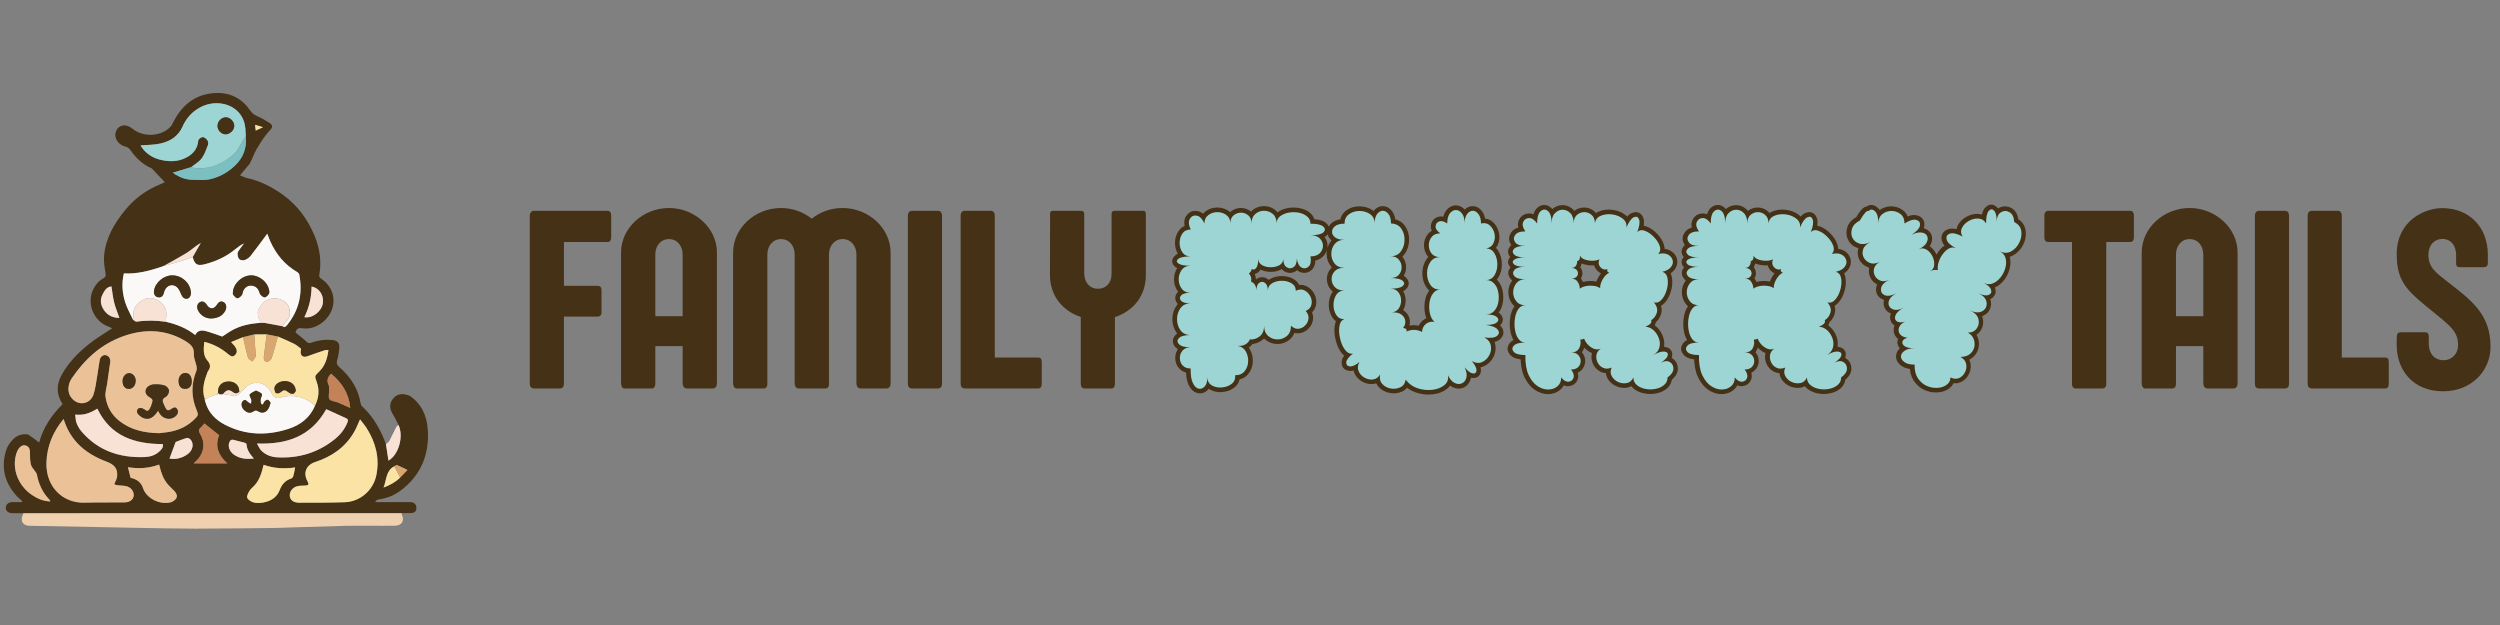
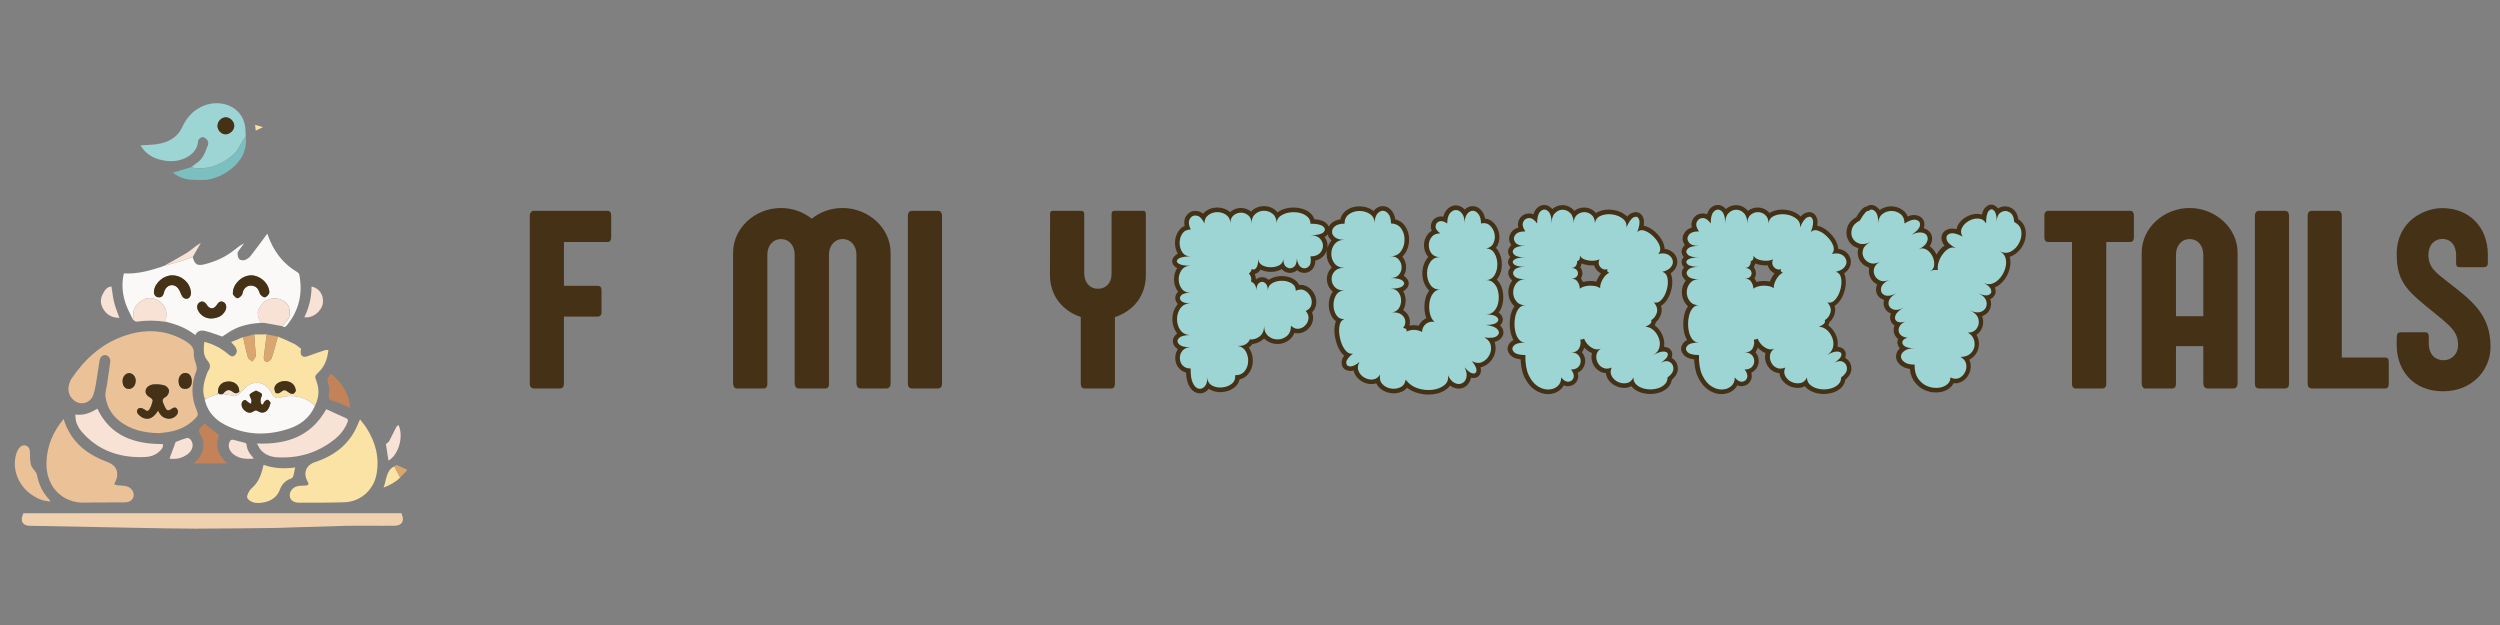
<svg xmlns="http://www.w3.org/2000/svg" version="1.0" preserveAspectRatio="xMidYMid meet" height="125" viewBox="0 0 375 93.75" zoomAndPan="magnify" width="500">
  <rect x="0" y="0" width="375" height="93.75" fill="#808080" stroke="none" />
  <defs>
    <g />
    <clipPath id="eb92863de4">
-       <path clip-rule="nonzero" d="M 0.5 13.949 L 64.277 13.949 L 64.277 77 L 0.5 77 Z M 0.5 13.949" />
-     </clipPath>
+       </clipPath>
    <clipPath id="4514607cab">
      <path clip-rule="nonzero" d="M 3 76 L 61 76 L 61 79.301 L 3 79.301 Z M 3 76" />
    </clipPath>
  </defs>
  <g clip-path="url(#eb92863de4)">
    <path fill-rule="nonzero" fill-opacity="1" d="M 61.426 59.352 C 63.238 60.551 64.02 62.375 64.164 64.402 C 64.434 68.164 63.141 71.332 60.027 73.633 C 59.066 74.344 57.965 74.762 56.77 74.922 C 56.609 74.941 56.469 75.074 56.316 75.16 C 56.336 75.215 56.355 75.266 56.371 75.32 C 57.25 75.32 58.125 75.32 59 75.32 C 59.871 75.32 60.738 75.312 61.605 75.324 C 62.145 75.336 62.473 75.688 62.461 76.195 C 62.449 76.719 62.188 76.949 61.598 76.957 C 61.137 76.965 60.676 76.969 60.215 76.973 C 59.957 76.98 59.703 76.988 59.441 76.988 C 45.613 76.988 31.789 76.98 17.961 76.98 C 13.137 76.98 8.312 76.988 3.488 76.992 C 2.918 76.988 2.344 76.984 1.77 76.973 C 1.258 76.965 0.879 76.637 0.867 76.199 C 0.855 75.711 1.25 75.328 1.793 75.316 C 2.285 75.309 2.777 75.316 3.266 75.316 C 3.297 75.266 3.324 75.215 3.352 75.164 C 3.09 74.93 2.797 74.715 2.559 74.457 C 0.676 72.422 0.094 70.074 0.961 67.43 C 1.121 66.941 1.449 66.477 1.793 66.082 C 2.434 65.332 3.266 65 4.27 65.191 C 4.793 65.578 5.32 65.961 5.875 66.371 C 6.477 64.152 7.742 62.25 9.395 60.625 C 8.391 59.105 8.461 57.633 9.297 56.145 C 10.293 54.363 11.711 52.93 13.273 51.664 C 14.391 50.758 15.656 50.031 16.84 49.238 C 16.578 49.125 16.223 48.98 15.875 48.82 C 13.902 47.871 13.027 45.363 13.98 43.41 C 14.32 42.719 14.793 42.148 15.469 41.766 C 15.793 41.582 15.922 41.422 15.836 40.973 C 15.668 40.105 15.539 39.191 15.617 38.316 C 15.863 35.672 17.168 33.457 18.82 31.457 C 19.883 30.176 21.168 29.09 22.652 28.297 C 23.344 27.926 24.078 27.633 24.73 27.328 C 24.156 26.727 23.59 26.133 23.027 25.535 C 22.918 25.43 22.824 25.277 22.691 25.223 C 21.379 24.652 20.395 23.699 19.594 22.555 C 19.383 22.25 19.164 22.066 18.785 21.98 C 17.781 21.746 17.117 20.742 17.336 19.887 C 17.547 19.062 18.32 18.613 19.125 18.887 C 19.398 18.98 19.664 19.133 19.887 19.312 C 21.488 20.629 24.156 20.508 25.57 19.016 C 25.828 18.742 25.965 18.359 26.148 18.02 C 27.508 15.531 29.535 14.047 32.418 13.949 C 34.566 13.879 36.289 14.773 37.508 16.551 C 37.789 16.961 38.125 17.227 38.59 17.426 C 39.242 17.711 39.871 18.07 40.465 18.469 C 40.934 18.785 40.914 19.125 40.512 19.52 C 39.699 20.34 38.449 22.262 38.035 23.297 C 37.867 23.723 37.66 24.133 37.469 24.551 C 36.98 25.129 36.492 25.707 35.996 26.297 C 36.375 26.445 36.691 26.625 37.035 26.699 C 39.051 27.141 40.848 28.07 42.496 29.262 C 44.656 30.824 46.16 32.922 47.18 35.355 C 47.961 37.223 48.254 39.176 47.895 41.188 C 47.832 41.531 47.973 41.668 48.227 41.844 C 49.805 42.934 50.402 44.719 49.785 46.438 C 49.176 48.137 47.281 49.449 45.574 49.258 C 44.957 49.191 44.477 49.125 44.332 49.875 C 44.879 50.332 45.453 50.762 45.973 51.254 C 46.215 51.477 46.379 51.516 46.688 51.406 C 47.727 51.031 48.809 50.898 49.906 51.012 C 50.609 51.086 50.953 51.461 50.902 52.145 C 50.855 52.746 50.777 53.355 50.598 53.93 C 50.445 54.434 50.512 54.73 50.922 55.09 C 52.578 56.535 53.73 58.293 54.094 60.5 C 54.117 60.652 54.191 60.828 54.301 60.93 C 56 62.512 57.109 64.453 57.883 66.613 C 58.012 67.438 58.137 68.262 58.266 69.09 C 59.809 68.223 60.578 65.441 59.77 63.738 C 59.621 63.43 59.477 63.117 59.316 62.816 C 59.094 62.395 58.809 62 58.645 61.562 C 58.391 60.867 58.566 60.215 59.07 59.676 C 59.551 59.16 60.164 59.027 60.844 59.18 C 61.043 59.223 61.234 59.297 61.426 59.352 Z M 60.031 71.621 C 60.375 71.262 60.723 70.902 61.117 70.496 C 60.535 70.219 60.051 69.965 59.543 69.762 C 59.449 69.723 59.281 69.875 59.145 69.941 C 57.863 70.609 58.008 71.965 57.531 73.133 C 58.527 72.758 59.348 72.305 60.031 71.621 Z M 39.656 48.426 C 40.559 48.59 41.453 48.758 42.352 48.926 C 42.645 49.145 42.836 49.023 43.043 48.773 C 44.875 46.527 45.414 43.98 44.883 41.176 C 44.855 41.043 44.719 40.895 44.594 40.82 C 42.703 39.73 41.395 38.137 40.52 36.164 C 40.34 35.758 40.195 35.332 40.086 35.047 C 39.27 36.145 38.457 37.27 37.598 38.363 C 37.383 38.637 37.051 38.879 36.723 38.996 C 36.477 39.086 36.047 39.039 35.879 38.875 C 35.688 38.684 35.621 38.289 35.633 37.988 C 35.641 37.762 35.848 37.535 35.988 37.328 C 36.184 37.043 36.398 36.777 36.605 36.504 C 36.113 36.746 35.691 37.039 35.297 37.367 C 33.945 38.496 32.383 39.211 30.688 39.641 C 29.586 39.918 29.191 39.668 28.895 38.555 C 29.293 37.867 29.691 37.18 30.125 36.426 C 29.855 36.598 29.645 36.723 29.445 36.867 C 28.922 37.246 28.43 37.68 27.879 38.008 C 26.797 38.66 25.68 39.254 24.574 39.875 C 24.504 39.902 24.438 39.926 24.363 39.953 C 24.328 39.973 24.293 39.988 24.254 40.004 C 22.398 40.625 20.516 41.121 18.57 41.004 C 18.219 42.5 18.336 43.922 18.75 45.285 C 19.027 46.203 19.531 47.051 19.934 47.934 C 20.117 48.043 20.32 48.273 20.48 48.246 C 21.961 48.023 23.438 48.047 24.914 48.273 C 26.488 48.641 27.973 49.211 29.273 50.254 C 29.621 49.539 30.23 49.492 30.844 49.652 C 31.672 49.875 32.477 50.188 33.336 50.477 C 33.707 50.234 34.152 49.91 34.625 49.633 C 36.008 48.82 37.535 48.52 39.109 48.422 C 39.27 48.422 39.43 48.422 39.59 48.422 L 39.621 48.441 L 39.648 48.418 Z M 30.723 59.988 C 30.742 60.066 30.766 60.148 30.785 60.227 L 30.773 60.27 L 30.809 60.301 C 31.262 61.891 32.336 62.984 33.754 63.715 C 36.844 65.312 40.078 65.379 43.328 64.312 C 45.074 63.738 46.484 62.652 47.238 60.891 C 47.82 59.723 47.953 58.512 47.5 57.273 C 47.18 56.391 47.184 56.422 47.887 55.73 C 48.773 54.863 49.109 53.746 49.266 52.496 C 49.02 52.512 48.867 52.492 48.738 52.535 C 47.852 52.832 46.965 53.125 46.09 53.449 C 45.523 53.664 45.074 53.395 45.098 52.793 C 45.102 52.633 45.148 52.473 45.172 52.32 C 44.801 52.055 44.469 51.746 44.082 51.551 C 43.301 51.164 42.484 50.832 41.684 50.48 C 41.125 50.371 40.57 50.262 40.012 50.152 C 39.387 50.16 38.762 50.16 38.137 50.168 C 37.578 50.305 37.016 50.441 36.457 50.574 C 35.871 50.816 35.285 51.059 34.668 51.312 C 34.953 51.648 35.191 51.863 35.348 52.129 C 35.578 52.52 35.594 52.938 35.234 53.285 C 34.867 53.633 34.562 53.398 34.266 53.156 C 34.152 53.062 34.039 52.973 33.922 52.883 C 32.961 52.125 31.898 51.594 30.645 51.281 C 30.539 52.285 30.441 53.277 31.07 54.027 C 31.566 54.613 31.652 55.059 31.223 55.641 C 31.176 55.699 31.148 55.77 31.121 55.84 C 30.633 57.117 30.242 58.41 30.695 59.789 C 30.703 59.855 30.711 59.922 30.723 59.988 Z M 36.867 20.438 C 36.852 20.102 36.832 19.766 36.82 19.43 C 36.812 19.367 36.805 19.301 36.797 19.238 C 36.625 17.109 34.988 15.605 32.727 15.492 C 30.539 15.383 28.383 16.727 27.402 18.957 C 26.746 20.449 25.555 21.188 24.098 21.523 C 23.129 21.75 22.098 21.723 21.078 21.812 C 21.195 21.98 21.352 22.246 21.551 22.473 C 22.188 23.199 22.984 23.684 23.918 23.93 C 25.301 24.293 26.656 24.309 27.961 23.629 C 29 23.086 29.637 22.293 29.742 21.086 C 29.762 20.879 30.156 20.57 30.395 20.559 C 30.629 20.547 30.945 20.805 31.105 21.031 C 31.23 21.211 31.277 21.555 31.195 21.766 C 30.926 22.457 30.68 23.191 30.242 23.773 C 29.848 24.297 29.215 24.641 28.688 25.066 C 27.77 25.344 26.848 25.621 25.914 25.902 C 26.02 25.973 26.168 26.09 26.332 26.188 C 27.145 26.684 28.023 26.973 28.98 26.969 C 29.797 26.969 30.637 27.07 31.414 26.902 C 32.82 26.598 34.059 25.926 35.148 24.934 C 36.496 23.699 37.035 22.219 36.867 20.441 Z M 23.887 64.973 C 24.297 64.918 25.039 64.867 25.754 64.711 C 27.062 64.426 28.215 63.828 29.18 62.887 C 29.762 62.324 29.785 62.199 29.477 61.465 C 28.664 59.52 28.672 57.578 29.461 55.621 C 29.547 55.414 29.52 55.137 29.473 54.906 C 29.352 54.297 29.039 53.684 29.078 53.09 C 29.137 52.176 28.668 51.711 28.016 51.289 C 27.844 51.176 27.672 51.07 27.496 50.973 C 24.562 49.348 21.504 49.352 18.438 50.457 C 15.137 51.645 12.684 53.914 10.75 56.777 C 10.547 57.074 10.402 57.434 10.328 57.785 C 10.145 58.68 10.379 59.473 11.109 60.062 C 12.125 60.879 13.59 60.477 14.023 59.18 C 14.328 58.266 14.426 57.281 14.594 56.328 C 14.727 55.566 14.812 54.801 14.949 54.039 C 15.035 53.547 15.43 53.215 15.809 53.27 C 16.277 53.332 16.578 53.738 16.547 54.273 C 16.543 54.328 16.523 54.383 16.52 54.438 C 16.375 55.453 16.227 56.477 16.086 57.496 C 15.988 58.184 15.738 58.895 15.836 59.555 C 16.047 60.992 16.738 62.23 17.918 63.148 C 19.574 64.445 21.492 64.93 23.891 64.98 Z M 54.008 62.906 C 53.707 63.559 53.48 64.164 53.168 64.715 C 51.852 67.051 49.812 68.469 47.297 69.293 C 45.895 69.75 45.441 70.941 46.141 72.211 C 46.379 72.645 46.293 72.801 45.785 72.828 C 45.402 72.855 45.004 72.836 44.633 72.918 C 43.902 73.078 43.406 73.746 43.469 74.395 C 43.527 75.016 44.043 75.402 44.895 75.398 C 47.172 75.391 49.445 75.406 51.715 75.328 C 54.043 75.246 56.008 73.52 56.461 71.246 C 56.965 68.699 56.367 66.363 54.988 64.199 C 54.695 63.742 54.336 63.328 54.012 62.898 Z M 9.543 62.84 C 7.934 64.777 7.055 66.918 6.969 69.344 C 6.84 73.148 9.551 75.477 12.625 75.398 C 14.641 75.344 16.66 75.383 18.672 75.359 C 19.473 75.352 19.984 74.949 20.051 74.352 C 20.121 73.73 19.637 73.078 18.918 72.918 C 18.508 72.828 18.074 72.844 17.652 72.793 C 17.457 72.766 17.27 72.684 17.129 72.645 C 17.305 72.18 17.539 71.816 17.57 71.438 C 17.672 70.305 17.176 69.688 15.977 69.242 C 12.898 68.09 10.566 66.184 9.539 62.84 Z M 48.941 61.379 C 46.633 65.496 43.008 66.684 38.539 66.531 C 38.793 66.953 38.922 67.301 39.156 67.547 C 39.809 68.234 40.66 68.547 41.586 68.602 C 44.793 68.777 47.684 67.91 50.195 65.898 C 51.055 65.211 51.723 64.363 52.133 63.324 C 52.246 63.031 52.203 62.867 51.941 62.75 C 50.941 62.289 49.938 61.84 48.941 61.383 Z M 11.285 62.188 C 11.352 62.641 11.34 63.059 11.477 63.426 C 11.641 63.863 11.879 64.301 12.184 64.66 C 14.656 67.582 17.902 68.691 21.645 68.559 C 22.445 68.531 23.227 68.328 23.844 67.766 C 24.172 67.473 24.531 67.156 24.43 66.609 C 20.168 66.609 16.582 65.43 14.602 61.301 C 13.359 62.055 12.512 62.305 11.285 62.188 Z M 39.539 69.723 C 39.258 70.906 38.945 71.98 38.152 72.84 C 37.906 73.113 37.59 73.34 37.406 73.648 C 37.223 73.957 36.98 74.422 37.09 74.676 C 37.234 74.992 37.68 75.266 38.047 75.367 C 38.477 75.484 38.973 75.461 39.418 75.387 C 40.578 75.195 41.523 74.629 41.953 73.508 C 42.281 72.648 42.789 72.066 43.668 71.781 C 43.801 71.738 43.949 71.566 43.988 71.43 C 44.105 71.012 44.172 70.586 44.27 70.113 C 42.68 70.348 41.109 70.27 39.539 69.723 Z M 23.863 69.68 C 22.332 70.258 20.77 70.324 19.191 70.078 C 19.332 70.641 19.457 71.137 19.586 71.664 C 20.445 71.844 21.156 72.297 21.441 73.18 C 21.91 74.641 23.773 75.727 25.527 75.359 C 25.867 75.289 26.258 75.031 26.434 74.742 C 26.652 74.383 26.461 73.961 26.152 73.641 C 25.977 73.457 25.793 73.273 25.602 73.098 C 24.875 72.426 24.418 71.602 24.137 70.668 C 24.039 70.355 23.961 70.035 23.863 69.676 Z M 7.559 75.211 C 7.512 75.102 7.504 75.047 7.469 75.012 C 6.398 73.926 5.797 72.613 5.52 71.129 C 5.496 71 5.398 70.883 5.32 70.77 C 5.086 70.41 4.73 70.078 4.637 69.688 C 4.492 69.094 4.5 68.461 4.496 67.84 C 4.496 67.41 4.383 67.062 3.992 66.879 C 3.57 66.684 3.18 66.844 2.898 67.176 C 2.727 67.383 2.594 67.637 2.504 67.891 C 1.703 70.176 2.66 72.812 4.816 74.254 C 5.629 74.797 6.508 75.184 7.559 75.211 Z M 30.66 63.516 C 30.492 63.711 30.332 63.938 30.125 64.113 C 29.77 64.418 29.762 64.676 30.02 65.09 C 30.766 66.297 30.648 67.688 29.766 68.785 C 29.59 69.004 29.375 69.184 29.051 69.508 L 34.109 69.508 C 32.691 68.258 32.242 66.875 32.871 65.277 C 32.125 64.688 31.426 64.129 30.66 63.516 Z M 49.672 56.055 C 49.156 56.559 48.957 57.07 49.293 57.73 C 49.414 57.973 49.359 58.309 49.367 58.602 C 49.379 59.039 49.215 59.59 49.422 59.883 C 49.629 60.172 50.211 60.184 50.617 60.348 C 51.25 60.609 51.875 60.895 52.535 61.188 C 52.348 59.008 51.277 57.387 49.672 56.055 Z M 46.742 42.988 C 46.73 44.594 46.371 46.129 45.652 47.582 C 46.875 47.789 48.246 46.715 48.438 45.469 C 48.613 44.289 47.867 43.16 46.742 42.988 Z M 16.723 42.969 C 15.996 43.016 15.668 43.605 15.375 44.18 C 14.922 45.074 15.129 45.934 15.73 46.695 C 16.273 47.379 17.008 47.672 17.914 47.684 C 17.625 46.859 17.316 46.133 17.129 45.379 C 16.934 44.609 16.855 43.805 16.723 42.973 Z M 25.422 68.781 C 26.348 68.949 27.297 68.738 28.137 68.133 C 28.91 67.574 29.121 66.664 28.656 66.008 C 28.535 65.836 28.219 65.645 28.055 65.688 C 27.406 65.863 26.785 66.133 26.352 66.293 C 26.02 67.188 25.73 67.961 25.426 68.781 Z M 38.086 68.781 C 37.488 68.102 37.027 67.473 36.984 66.633 C 36.98 66.551 36.805 66.43 36.688 66.398 C 36.16 66.25 35.621 66.152 35.094 65.992 C 34.762 65.887 34.582 65.969 34.438 66.273 C 34.145 66.883 34.383 67.66 35.039 68.152 C 35.918 68.812 36.918 68.898 38.082 68.777 Z M 38.266 18.727 C 38.309 19.078 38.336 19.324 38.363 19.59 C 38.719 19.426 39.031 19.277 39.457 19.078 C 38.996 18.945 38.664 18.848 38.266 18.73 Z M 38.266 18.727" fill="#443116" />
  </g>
  <g clip-path="url(#4514607cab)">
    <path fill-rule="nonzero" fill-opacity="1" d="M 3.492 76.992 C 8.316 76.988 13.141 76.98 17.965 76.98 C 31.793 76.98 45.621 76.984 59.449 76.984 C 59.703 76.984 59.961 76.977 60.223 76.973 C 60.254 77.074 60.277 77.184 60.32 77.285 C 60.676 78.156 60.242 78.84 59.285 78.855 C 58.156 78.875 57.027 78.863 55.902 78.863 C 54.57 78.863 53.238 78.844 51.91 78.875 C 49.383 78.934 46.859 79.016 44.336 79.094 C 43.285 79.125 42.234 79.184 41.188 79.195 C 37.258 79.238 33.328 79.293 29.402 79.297 C 26.723 79.301 24.047 79.234 21.371 79.191 C 19.508 79.16 17.645 79.117 15.785 79.082 C 11.984 79.008 8.184 78.934 4.383 78.863 C 3.473 78.844 3.043 78.195 3.371 77.348 C 3.418 77.23 3.457 77.109 3.5 76.988 Z M 3.492 76.992" fill="#efd0af" />
  </g>
  <path fill-rule="nonzero" fill-opacity="1" d="M 39.121 48.43 C 37.543 48.523 36.016 48.828 34.637 49.645 C 34.164 49.922 33.719 50.242 33.344 50.484 C 32.488 50.195 31.684 49.883 30.855 49.66 C 30.242 49.5 29.633 49.543 29.285 50.262 C 27.984 49.219 26.496 48.648 24.926 48.281 C 24.914 48.105 24.871 47.926 24.902 47.762 C 25.086 46.758 24.812 45.871 24.016 45.273 C 23.211 44.668 22.25 44.5 21.328 45.059 C 20.477 45.566 19.887 46.266 20.031 47.359 C 20.055 47.547 19.977 47.746 19.945 47.938 C 19.543 47.059 19.035 46.207 18.762 45.289 C 18.348 43.926 18.227 42.504 18.582 41.012 C 20.527 41.125 22.406 40.629 24.266 40.008 C 24.301 39.992 24.336 39.977 24.375 39.961 C 24.445 39.934 24.516 39.91 24.586 39.883 C 25.383 39.66 26.184 39.457 26.973 39.219 C 27.625 39.02 28.262 38.781 28.906 38.559 C 29.199 39.672 29.598 39.922 30.695 39.641 C 32.395 39.211 33.953 38.496 35.309 37.371 C 35.703 37.043 36.125 36.75 36.613 36.508 C 36.406 36.781 36.191 37.047 36 37.328 C 35.859 37.539 35.648 37.766 35.641 37.992 C 35.633 38.293 35.695 38.684 35.891 38.879 C 36.059 39.043 36.484 39.086 36.734 39 C 37.062 38.887 37.391 38.645 37.609 38.367 C 38.469 37.273 39.281 36.145 40.094 35.051 C 40.203 35.336 40.348 35.762 40.531 36.168 C 41.406 38.137 42.715 39.73 44.605 40.824 C 44.73 40.898 44.867 41.047 44.895 41.18 C 45.43 43.984 44.883 46.531 43.055 48.773 C 42.848 49.027 42.656 49.148 42.363 48.926 C 42.539 48.703 42.684 48.441 42.895 48.254 C 43.535 47.688 43.57 46.984 43.387 46.238 C 43.098 45.066 41.344 44.215 39.812 45.16 C 39.449 45.383 39.148 45.77 38.922 46.141 C 38.438 46.93 38.746 47.691 39.133 48.426 Z M 25.895 41.309 C 24.562 41.289 23.246 42.398 23.098 43.672 C 23.043 44.129 23.285 44.523 23.691 44.594 C 24.152 44.668 24.43 44.449 24.559 44.016 C 24.605 43.859 24.645 43.695 24.711 43.543 C 25.039 42.801 25.855 42.523 26.492 43.023 C 26.809 43.273 26.996 43.715 27.164 44.109 C 27.336 44.516 27.543 44.844 28.027 44.816 C 28.414 44.793 28.68 44.34 28.641 43.848 C 28.527 42.461 27.316 41.336 25.895 41.316 Z M 37.68 41.305 C 36.332 41.297 35.012 42.516 34.934 43.848 C 34.926 43.973 34.914 44.141 34.984 44.219 C 35.168 44.422 35.379 44.719 35.598 44.734 C 35.809 44.746 36.078 44.488 36.25 44.289 C 36.375 44.152 36.375 43.91 36.445 43.723 C 36.66 43.16 37.117 42.812 37.652 42.836 C 38.219 42.859 38.633 43.133 38.848 43.668 C 38.926 43.855 38.957 44.082 39.09 44.215 C 39.266 44.395 39.539 44.629 39.727 44.594 C 39.961 44.547 40.195 44.289 40.34 44.062 C 40.434 43.922 40.395 43.664 40.359 43.473 C 40.117 42.289 38.891 41.305 37.68 41.301 Z M 31.738 47.77 C 32.637 47.719 33.391 47.414 33.82 46.562 C 34.062 46.078 33.922 45.496 33.523 45.309 C 33.008 45.062 32.746 45.398 32.5 45.77 C 32.07 46.418 31.457 46.402 31.035 45.746 C 30.727 45.262 30.367 45.117 29.992 45.32 C 29.609 45.531 29.473 46.023 29.676 46.477 C 30.035 47.297 30.859 47.809 31.742 47.766 Z M 31.738 47.77" fill="#fbf9f8" />
  <path fill-rule="nonzero" fill-opacity="1" d="M 23.887 64.977 C 21.492 64.926 19.574 64.441 17.914 63.148 C 16.734 62.227 16.047 60.988 15.832 59.555 C 15.734 58.895 15.984 58.18 16.082 57.492 C 16.223 56.473 16.371 55.453 16.516 54.434 C 16.523 54.379 16.543 54.324 16.543 54.273 C 16.578 53.734 16.277 53.328 15.805 53.266 C 15.43 53.215 15.031 53.543 14.945 54.039 C 14.812 54.797 14.723 55.566 14.59 56.324 C 14.422 57.281 14.324 58.266 14.02 59.18 C 13.59 60.473 12.121 60.875 11.105 60.059 C 10.375 59.473 10.141 58.68 10.328 57.781 C 10.402 57.434 10.547 57.07 10.746 56.773 C 12.68 53.914 15.137 51.641 18.438 50.453 C 21.504 49.348 24.555 49.348 27.492 50.969 C 27.672 51.066 27.844 51.176 28.012 51.285 C 28.664 51.711 29.137 52.176 29.074 53.09 C 29.035 53.68 29.348 54.297 29.473 54.906 C 29.52 55.137 29.543 55.41 29.457 55.617 C 28.672 57.574 28.656 59.52 29.473 61.465 C 29.781 62.195 29.758 62.316 29.176 62.887 C 28.211 63.828 27.059 64.426 25.75 64.707 C 25.031 64.867 24.293 64.918 23.883 64.973 Z M 23.711 61.59 C 24.027 62.301 24.492 62.734 25.23 62.805 C 25.949 62.871 26.742 62.293 26.688 61.699 C 26.672 61.508 26.531 61.285 26.379 61.168 C 26.277 61.098 26.012 61.141 25.887 61.23 C 25.195 61.73 25.039 61.703 24.676 60.934 C 24.613 60.801 24.57 60.66 24.508 60.531 C 24.301 60.09 24.332 59.805 24.848 59.539 C 25.117 59.402 25.367 58.93 25.355 58.617 C 25.344 58.336 25.008 57.938 24.73 57.836 C 24.258 57.668 23.719 57.645 23.207 57.652 C 22.48 57.664 21.914 58.062 21.844 58.562 C 21.758 59.195 22.234 59.449 22.68 59.734 C 22.797 59.812 22.926 60.027 22.898 60.141 C 22.805 60.531 22.684 60.926 22.492 61.273 C 22.234 61.75 22.039 61.723 21.598 61.387 C 21.406 61.242 21.027 61.145 20.84 61.238 C 20.508 61.402 20.457 61.82 20.699 62.094 C 20.941 62.367 21.27 62.637 21.613 62.738 C 22.441 62.984 23.055 62.625 23.707 61.594 Z M 28.762 57.238 C 28.773 56.445 28.395 55.941 27.793 55.945 C 27.227 55.945 26.793 56.449 26.789 57.109 C 26.777 57.891 27.117 58.324 27.734 58.332 C 28.379 58.34 28.75 57.945 28.758 57.238 Z M 18.383 57.164 C 18.383 57.863 18.742 58.32 19.293 58.336 C 19.895 58.348 20.348 57.824 20.355 57.098 C 20.367 56.5 19.898 55.965 19.371 55.973 C 18.828 55.977 18.379 56.52 18.383 57.164 Z M 18.383 57.164" fill="#ebc197" />
  <path fill-rule="nonzero" fill-opacity="1" d="M 38.137 50.168 C 38.762 50.16 39.387 50.16 40.012 50.152 C 39.98 50.367 39.949 50.586 39.922 50.801 C 39.801 51.703 39.676 52.609 39.57 53.512 C 39.523 53.898 39.656 54.293 40.074 54.273 C 40.312 54.262 40.664 53.949 40.75 53.695 C 41.105 52.637 41.379 51.551 41.68 50.477 C 42.48 50.832 43.297 51.16 44.078 51.551 C 44.469 51.742 44.801 52.051 45.168 52.316 C 45.145 52.473 45.102 52.629 45.094 52.789 C 45.074 53.391 45.52 53.66 46.086 53.449 C 46.961 53.121 47.848 52.828 48.734 52.531 C 48.863 52.488 49.02 52.508 49.266 52.492 C 49.109 53.742 48.77 54.859 47.883 55.73 C 47.18 56.422 47.176 56.387 47.5 57.273 C 47.953 58.508 47.816 59.719 47.234 60.891 C 47.098 60.742 46.984 60.566 46.824 60.453 C 45.395 59.422 43.793 59.156 42.109 59.617 C 41.551 59.77 41.203 59.719 40.906 59.25 C 40.801 59.082 40.695 58.91 40.605 58.734 C 39.836 57.25 37.988 56.961 36.809 58.145 C 36.551 58.402 36.289 58.652 36.027 58.902 C 35.98 58.863 35.93 58.824 35.887 58.785 C 35.922 57.84 35.262 57.199 34.266 57.215 C 33.254 57.23 32.633 57.898 32.699 58.898 C 32.652 58.992 32.605 59.09 32.562 59.184 C 32.344 59.23 32.129 59.277 31.91 59.324 L 31.57 59.52 C 31.5 59.527 31.43 59.539 31.359 59.547 L 31.117 59.73 C 31.051 59.742 30.984 59.758 30.922 59.77 C 30.844 59.773 30.77 59.777 30.695 59.781 C 30.242 58.402 30.633 57.109 31.121 55.832 C 31.148 55.766 31.18 55.695 31.223 55.637 C 31.652 55.051 31.566 54.609 31.07 54.023 C 30.441 53.273 30.539 52.277 30.645 51.273 C 31.895 51.586 32.961 52.117 33.922 52.875 C 34.039 52.969 34.152 53.059 34.266 53.152 C 34.566 53.395 34.871 53.629 35.234 53.277 C 35.598 52.934 35.582 52.516 35.348 52.125 C 35.191 51.859 34.953 51.645 34.668 51.309 C 35.285 51.051 35.871 50.812 36.457 50.57 C 36.699 51.605 36.914 52.648 37.207 53.668 C 37.273 53.895 37.641 54.035 37.867 54.219 C 38.027 53.98 38.207 53.754 38.344 53.504 C 38.398 53.402 38.367 53.25 38.355 53.121 C 38.285 52.133 38.207 51.148 38.137 50.16 Z M 44.379 58.617 C 44.336 58.41 44.32 58.301 44.289 58.195 C 44.094 57.578 43.555 57.199 42.812 57.164 C 42.105 57.133 41.355 57.504 41.188 58.07 C 41.113 58.32 41.211 58.66 41.332 58.914 C 41.375 59.004 41.789 59.035 41.922 58.941 C 42.672 58.395 42.652 58.391 43.441 58.953 C 43.59 59.059 43.871 59.109 44.035 59.043 C 44.199 58.977 44.293 58.734 44.379 58.617 Z M 44.379 58.617" fill="#fbe3a6" />
  <path fill-rule="nonzero" fill-opacity="1" d="M 54.004 62.906 C 54.328 63.336 54.695 63.75 54.984 64.207 C 56.359 66.371 56.961 68.703 56.453 71.254 C 56.004 73.527 54.039 75.258 51.711 75.336 C 49.438 75.414 47.164 75.398 44.891 75.406 C 44.039 75.41 43.523 75.023 43.465 74.402 C 43.398 73.75 43.895 73.086 44.629 72.926 C 45 72.84 45.395 72.859 45.781 72.836 C 46.285 72.809 46.375 72.652 46.137 72.219 C 45.434 70.949 45.891 69.762 47.289 69.301 C 49.805 68.477 51.848 67.059 53.164 64.723 C 53.473 64.168 53.699 63.566 54 62.914 Z M 54.004 62.906" fill="#fbe3a6" />
  <path fill-rule="nonzero" fill-opacity="1" d="M 9.539 62.844 C 10.566 66.188 12.898 68.094 15.977 69.246 C 17.176 69.691 17.672 70.309 17.57 71.441 C 17.539 71.82 17.305 72.184 17.129 72.648 C 17.27 72.688 17.457 72.77 17.652 72.793 C 18.074 72.848 18.508 72.828 18.918 72.922 C 19.641 73.082 20.125 73.734 20.051 74.355 C 19.984 74.957 19.473 75.352 18.672 75.359 C 16.66 75.383 14.641 75.344 12.625 75.398 C 9.551 75.48 6.84 73.156 6.969 69.348 C 7.051 66.918 7.934 64.777 9.543 62.844 Z M 9.539 62.844" fill="#ebc197" />
  <path fill-rule="nonzero" fill-opacity="1" d="M 28.684 25.062 C 29.211 24.641 29.848 24.297 30.238 23.773 C 30.676 23.191 30.922 22.457 31.191 21.762 C 31.273 21.551 31.23 21.211 31.102 21.027 C 30.941 20.801 30.625 20.547 30.391 20.559 C 30.156 20.566 29.758 20.879 29.738 21.086 C 29.629 22.293 29 23.082 27.961 23.625 C 26.652 24.305 25.297 24.289 23.918 23.926 C 22.98 23.684 22.188 23.191 21.547 22.473 C 21.348 22.246 21.195 21.98 21.078 21.809 C 22.098 21.723 23.125 21.746 24.094 21.523 C 25.555 21.184 26.746 20.441 27.398 18.953 C 28.383 16.727 30.539 15.383 32.727 15.488 C 34.984 15.602 36.621 17.109 36.797 19.234 C 36.805 19.297 36.809 19.363 36.816 19.426 C 36.832 19.762 36.852 20.098 36.863 20.434 C 36.699 20.688 36.535 20.941 36.371 21.195 C 35.957 21.84 35.66 22.613 35.109 23.102 C 33.926 24.148 32.555 24.938 30.93 25.172 C 30.168 25.285 29.418 25.324 28.68 25.059 Z M 33.836 20.148 C 34.484 20.148 35.137 19.523 35.141 18.891 C 35.141 18.23 34.531 17.602 33.879 17.598 C 33.219 17.594 32.621 18.203 32.625 18.887 C 32.625 19.551 33.199 20.148 33.836 20.152 Z M 33.836 20.148" fill="#9dd5d4" />
  <path fill-rule="nonzero" fill-opacity="1" d="M 31.359 59.555 C 31.434 59.547 31.504 59.539 31.57 59.527 C 31.684 59.465 31.797 59.395 31.91 59.332 C 32.129 59.285 32.344 59.238 32.562 59.191 C 32.645 59.16 32.727 59.129 32.805 59.098 C 32.914 59.109 33.027 59.125 33.137 59.141 C 33.172 59.141 33.207 59.141 33.242 59.141 C 33.316 59.125 33.391 59.117 33.465 59.102 C 33.945 59.18 34.43 59.23 34.902 59.348 C 35.402 59.473 35.734 59.266 36.027 58.91 C 36.285 58.656 36.551 58.406 36.809 58.148 C 37.988 56.969 39.836 57.254 40.605 58.742 C 40.695 58.918 40.801 59.086 40.906 59.254 C 41.203 59.719 41.551 59.773 42.109 59.621 C 43.793 59.16 45.391 59.426 46.824 60.461 C 46.984 60.574 47.098 60.746 47.234 60.895 C 46.48 62.656 45.074 63.738 43.324 64.312 C 40.074 65.379 36.844 65.312 33.754 63.719 C 32.336 62.984 31.258 61.895 30.805 60.305 C 30.816 60.273 30.809 60.25 30.785 60.227 C 30.762 60.148 30.738 60.07 30.719 59.992 C 30.785 59.922 30.848 59.852 30.914 59.777 C 30.98 59.762 31.047 59.75 31.113 59.738 C 31.195 59.68 31.277 59.617 31.355 59.555 Z M 38.402 58.586 C 38.043 58.797 37.637 58.918 37.461 59.188 C 37.359 59.34 37.656 59.73 37.715 60.027 C 37.754 60.207 37.68 60.406 37.656 60.594 C 37.516 60.516 37.371 60.441 37.234 60.352 C 37.059 60.227 36.875 59.977 36.719 59.996 C 36.547 60.016 36.305 60.258 36.266 60.441 C 36.156 60.953 36.406 61.371 36.816 61.68 C 37.199 61.961 37.629 61.977 38.008 61.715 C 38.281 61.523 38.469 61.527 38.738 61.703 C 39.176 61.984 39.691 61.938 40.023 61.613 C 40.309 61.332 40.465 60.883 40.566 60.48 C 40.602 60.344 40.328 60.031 40.141 59.969 C 40.012 59.922 39.746 60.152 39.617 60.316 C 39.496 60.465 39.527 60.848 39.223 60.629 C 39.082 60.523 39.074 60.164 39.094 59.926 C 39.117 59.645 39.367 59.297 39.27 59.117 C 39.145 58.883 38.762 58.793 38.402 58.59 Z M 38.402 58.586" fill="#fbf9f8" />
  <path fill-rule="nonzero" fill-opacity="1" d="M 48.941 61.383 C 49.938 61.836 50.941 62.289 51.941 62.746 C 52.203 62.867 52.242 63.031 52.133 63.32 C 51.723 64.363 51.055 65.211 50.195 65.895 C 47.684 67.91 44.793 68.773 41.586 68.598 C 40.66 68.547 39.809 68.234 39.156 67.543 C 38.926 67.297 38.793 66.953 38.539 66.527 C 43.004 66.684 46.633 65.496 48.941 61.375 Z M 48.941 61.383" fill="#f8e1d5" />
  <path fill-rule="nonzero" fill-opacity="1" d="M 11.285 62.188 C 12.508 62.305 13.355 62.055 14.602 61.301 C 16.578 65.434 20.168 66.613 24.43 66.613 C 24.527 67.16 24.172 67.473 23.844 67.77 C 23.227 68.328 22.441 68.531 21.641 68.562 C 17.898 68.691 14.652 67.586 12.18 64.664 C 11.879 64.305 11.641 63.867 11.473 63.426 C 11.332 63.062 11.348 62.645 11.285 62.188 Z M 11.285 62.188" fill="#f8e1d5" />
  <path fill-rule="nonzero" fill-opacity="1" d="M 39.539 69.727 C 41.113 70.273 42.68 70.348 44.27 70.117 C 44.176 70.59 44.105 71.016 43.988 71.43 C 43.949 71.57 43.801 71.742 43.668 71.785 C 42.789 72.066 42.281 72.648 41.953 73.508 C 41.523 74.633 40.578 75.199 39.418 75.387 C 38.973 75.461 38.473 75.488 38.047 75.371 C 37.68 75.27 37.23 74.992 37.09 74.68 C 36.98 74.426 37.223 73.965 37.406 73.652 C 37.59 73.344 37.906 73.113 38.152 72.844 C 38.945 71.984 39.258 70.91 39.539 69.727 Z M 39.539 69.727" fill="#fbe3a6" />
-   <path fill-rule="nonzero" fill-opacity="1" d="M 23.863 69.684 C 23.961 70.043 24.039 70.359 24.137 70.676 C 24.418 71.609 24.875 72.434 25.602 73.105 C 25.789 73.285 25.973 73.465 26.152 73.652 C 26.457 73.965 26.652 74.391 26.434 74.754 C 26.258 75.039 25.867 75.297 25.527 75.367 C 23.773 75.738 21.91 74.648 21.441 73.188 C 21.156 72.305 20.445 71.852 19.586 71.672 C 19.457 71.145 19.332 70.652 19.191 70.086 C 20.77 70.332 22.332 70.266 23.863 69.688 Z M 23.863 69.684" fill="#ebc197" />
  <path fill-rule="nonzero" fill-opacity="1" d="M 7.555 75.215 C 6.504 75.184 5.629 74.805 4.812 74.258 C 2.66 72.816 1.703 70.18 2.5 67.895 C 2.59 67.641 2.723 67.383 2.898 67.18 C 3.18 66.848 3.566 66.688 3.988 66.883 C 4.379 67.062 4.492 67.414 4.492 67.844 C 4.496 68.461 4.488 69.098 4.633 69.691 C 4.727 70.086 5.082 70.414 5.32 70.773 C 5.395 70.887 5.492 71.004 5.52 71.133 C 5.793 72.613 6.395 73.93 7.469 75.012 C 7.5 75.047 7.508 75.105 7.555 75.215 Z M 7.555 75.215" fill="#ebc197" />
  <path fill-rule="nonzero" fill-opacity="1" d="M 28.684 25.062 C 29.422 25.328 30.176 25.289 30.938 25.176 C 32.562 24.941 33.93 24.156 35.113 23.105 C 35.668 22.617 35.965 21.844 36.379 21.203 C 36.543 20.945 36.707 20.691 36.871 20.441 C 37.039 22.219 36.496 23.699 35.148 24.934 C 34.066 25.93 32.824 26.598 31.418 26.902 C 30.641 27.07 29.797 26.965 28.984 26.969 C 28.023 26.977 27.145 26.684 26.332 26.188 C 26.172 26.09 26.023 25.973 25.918 25.902 C 26.852 25.621 27.77 25.344 28.691 25.066 Z M 28.684 25.062" fill="#7cbfc1" />
  <path fill-rule="nonzero" fill-opacity="1" d="M 39.121 48.43 C 38.738 47.695 38.426 46.934 38.91 46.141 C 39.137 45.77 39.438 45.387 39.801 45.164 C 41.332 44.219 43.086 45.066 43.375 46.242 C 43.559 46.984 43.523 47.691 42.883 48.254 C 42.672 48.441 42.527 48.703 42.352 48.93 C 41.453 48.766 40.559 48.594 39.656 48.43 C 39.637 48.434 39.621 48.434 39.598 48.43 C 39.438 48.43 39.277 48.43 39.121 48.43 Z M 39.121 48.43" fill="#f8e1d5" />
  <path fill-rule="nonzero" fill-opacity="1" d="M 30.656 63.52 C 31.422 64.129 32.121 64.688 32.867 65.281 C 32.238 66.879 32.688 68.262 34.105 69.512 L 29.047 69.512 C 29.367 69.188 29.586 69.004 29.762 68.789 C 30.645 67.691 30.766 66.297 30.016 65.09 C 29.758 64.68 29.766 64.422 30.121 64.117 C 30.332 63.941 30.488 63.711 30.656 63.52 Z M 30.656 63.52" fill="#c38258" />
  <path fill-rule="nonzero" fill-opacity="1" d="M 19.941 47.938 C 19.973 47.746 20.051 47.547 20.027 47.359 C 19.883 46.266 20.473 45.566 21.324 45.059 C 22.25 44.5 23.207 44.668 24.012 45.273 C 24.812 45.871 25.086 46.758 24.898 47.762 C 24.867 47.926 24.91 48.105 24.922 48.281 C 23.445 48.055 21.969 48.027 20.488 48.254 C 20.328 48.281 20.125 48.051 19.941 47.941 Z M 19.941 47.938" fill="#f8e1d5" />
  <path fill-rule="nonzero" fill-opacity="1" d="M 49.668 56.055 C 51.277 57.387 52.348 59.008 52.535 61.191 C 51.871 60.898 51.25 60.613 50.613 60.352 C 50.211 60.184 49.625 60.172 49.422 59.887 C 49.211 59.594 49.375 59.043 49.367 58.605 C 49.355 58.312 49.41 57.977 49.289 57.734 C 48.953 57.07 49.156 56.559 49.668 56.055 Z M 49.668 56.055" fill="#c38258" />
  <path fill-rule="nonzero" fill-opacity="1" d="M 46.734 42.988 C 47.863 43.16 48.609 44.293 48.43 45.473 C 48.242 46.719 46.871 47.789 45.648 47.582 C 46.367 46.133 46.723 44.602 46.734 42.988 Z M 46.734 42.988" fill="#f8e1d5" />
  <path fill-rule="nonzero" fill-opacity="1" d="M 16.719 42.973 C 16.855 43.805 16.934 44.605 17.125 45.379 C 17.316 46.137 17.625 46.863 17.91 47.684 C 17.004 47.672 16.27 47.383 15.73 46.695 C 15.129 45.938 14.918 45.078 15.375 44.18 C 15.664 43.609 15.992 43.016 16.719 42.969 Z M 16.719 42.973" fill="#f8e1d5" />
  <path fill-rule="nonzero" fill-opacity="1" d="M 25.422 68.781 C 25.727 67.965 26.012 67.195 26.348 66.297 C 26.781 66.137 27.406 65.867 28.051 65.691 C 28.215 65.645 28.527 65.84 28.648 66.012 C 29.117 66.668 28.902 67.578 28.133 68.133 C 27.293 68.742 26.344 68.949 25.418 68.781 Z M 25.422 68.781" fill="#f8e1d5" />
  <path fill-rule="nonzero" fill-opacity="1" d="M 38.082 68.781 C 36.914 68.902 35.914 68.816 35.039 68.16 C 34.379 67.664 34.141 66.891 34.434 66.277 C 34.578 65.973 34.758 65.895 35.094 65.996 C 35.613 66.156 36.156 66.254 36.688 66.402 C 36.801 66.434 36.977 66.551 36.98 66.641 C 37.023 67.48 37.484 68.109 38.082 68.785 Z M 38.082 68.781" fill="#f8e1d5" />
  <path fill-rule="nonzero" fill-opacity="1" d="M 57.883 66.613 C 58.055 66.461 58.281 66.344 58.383 66.16 C 58.754 65.465 59.082 64.75 59.445 64.051 C 59.512 63.926 59.66 63.844 59.773 63.738 C 60.582 65.445 59.809 68.223 58.27 69.094 C 58.141 68.262 58.012 67.438 57.887 66.613 Z M 57.883 66.613" fill="#f8e1d5" />
  <path fill-rule="nonzero" fill-opacity="1" d="M 41.684 50.484 C 41.379 51.559 41.105 52.641 40.75 53.699 C 40.668 53.949 40.316 54.27 40.074 54.281 C 39.66 54.301 39.527 53.906 39.574 53.52 C 39.68 52.613 39.805 51.711 39.922 50.809 C 39.949 50.59 39.984 50.375 40.012 50.16 C 40.57 50.27 41.125 50.375 41.684 50.484 Z M 41.684 50.484" fill="#d8a66e" />
  <path fill-rule="nonzero" fill-opacity="1" d="M 38.137 50.168 C 38.207 51.156 38.285 52.141 38.355 53.125 C 38.363 53.254 38.398 53.406 38.344 53.508 C 38.207 53.758 38.027 53.984 37.867 54.223 C 37.641 54.043 37.273 53.902 37.207 53.672 C 36.91 52.652 36.699 51.613 36.457 50.574 C 37.016 50.441 37.578 50.305 38.137 50.168 Z M 38.137 50.168" fill="#d8a66e" />
  <path fill-rule="nonzero" fill-opacity="1" d="M 60.031 71.625 C 59.348 72.305 58.527 72.762 57.531 73.133 C 58.008 71.969 57.863 70.609 59.145 69.945 C 59.438 70.504 59.734 71.062 60.031 71.629 Z M 60.031 71.625" fill="#fbe3a6" />
  <path fill-rule="nonzero" fill-opacity="1" d="M 28.902 38.559 C 28.258 38.781 27.617 39.023 26.969 39.219 C 26.176 39.457 25.375 39.66 24.582 39.883 C 25.684 39.262 26.801 38.664 27.887 38.012 C 28.438 37.68 28.93 37.25 29.449 36.871 C 29.648 36.73 29.863 36.605 30.129 36.43 C 29.691 37.188 29.297 37.875 28.902 38.562 Z M 28.902 38.559" fill="#f8e1d5" />
  <path fill-rule="nonzero" fill-opacity="1" d="M 60.031 71.625 C 59.734 71.062 59.438 70.504 59.145 69.941 C 59.277 69.875 59.449 69.723 59.543 69.762 C 60.051 69.965 60.535 70.219 61.117 70.496 C 60.723 70.902 60.375 71.262 60.031 71.621 Z M 60.031 71.625" fill="#d8a66e" />
  <path fill-rule="nonzero" fill-opacity="1" d="M 38.262 18.727 C 38.66 18.844 38.992 18.941 39.449 19.078 C 39.027 19.277 38.711 19.426 38.359 19.59 C 38.328 19.32 38.301 19.074 38.262 18.723 Z M 38.262 18.727" fill="#fbe3a6" />
  <path fill-rule="nonzero" fill-opacity="1" d="M 30.918 59.777 C 30.852 59.848 30.785 59.918 30.723 59.992 C 30.711 59.922 30.703 59.859 30.691 59.789 C 30.766 59.785 30.84 59.781 30.918 59.777 Z M 30.918 59.777" fill="#f8e1d5" />
  <path fill-rule="nonzero" fill-opacity="1" d="M 24.371 39.961 C 24.332 39.977 24.297 39.992 24.258 40.008 C 24.297 39.992 24.332 39.977 24.371 39.961 Z M 24.371 39.961" fill="#f8e1d5" />
  <path fill-rule="nonzero" fill-opacity="1" d="M 36.816 19.43 C 36.809 19.367 36.805 19.305 36.797 19.242 C 36.805 19.305 36.809 19.367 36.816 19.43 Z M 36.816 19.43" fill="#7cbfc1" />
  <path fill-rule="nonzero" fill-opacity="1" d="M 30.785 60.227 C 30.812 60.246 30.82 60.273 30.809 60.301 C 30.809 60.301 30.773 60.27 30.773 60.27 Z M 30.785 60.227" fill="#f8e1d5" />
  <path fill-rule="nonzero" fill-opacity="1" d="M 39.598 48.426 C 39.617 48.43 39.637 48.43 39.656 48.426 C 39.656 48.426 39.629 48.453 39.629 48.453 L 39.598 48.43 Z M 39.598 48.426" fill="#fbf9f8" />
  <path fill-rule="nonzero" fill-opacity="1" d="M 25.895 41.305 C 27.312 41.332 28.527 42.453 28.637 43.84 C 28.676 44.332 28.414 44.785 28.023 44.809 C 27.539 44.832 27.336 44.508 27.16 44.098 C 26.996 43.707 26.805 43.266 26.488 43.016 C 25.855 42.516 25.035 42.793 24.707 43.535 C 24.641 43.688 24.602 43.848 24.555 44.008 C 24.43 44.441 24.148 44.66 23.691 44.582 C 23.285 44.516 23.043 44.125 23.094 43.664 C 23.246 42.391 24.559 41.277 25.891 41.301 Z M 25.895 41.305" fill="#443116" />
  <path fill-rule="nonzero" fill-opacity="1" d="M 37.68 41.301 C 38.891 41.305 40.113 42.289 40.359 43.473 C 40.395 43.664 40.434 43.922 40.34 44.062 C 40.195 44.289 39.961 44.547 39.727 44.594 C 39.539 44.629 39.266 44.395 39.09 44.215 C 38.957 44.082 38.922 43.855 38.848 43.668 C 38.633 43.133 38.219 42.859 37.652 42.836 C 37.117 42.809 36.66 43.16 36.445 43.723 C 36.375 43.91 36.375 44.152 36.25 44.289 C 36.078 44.488 35.809 44.746 35.598 44.734 C 35.383 44.719 35.168 44.422 34.984 44.219 C 34.918 44.141 34.93 43.973 34.934 43.848 C 35.012 42.52 36.332 41.297 37.68 41.305 Z M 37.68 41.301" fill="#443116" />
  <path fill-rule="nonzero" fill-opacity="1" d="M 31.738 47.766 C 30.855 47.809 30.031 47.297 29.668 46.477 C 29.469 46.023 29.605 45.531 29.988 45.32 C 30.363 45.117 30.723 45.262 31.031 45.746 C 31.449 46.402 32.066 46.418 32.496 45.77 C 32.742 45.398 33.004 45.062 33.52 45.309 C 33.918 45.496 34.055 46.078 33.812 46.562 C 33.387 47.414 32.633 47.719 31.734 47.77 Z M 31.738 47.766" fill="#443116" />
  <path fill-rule="nonzero" fill-opacity="1" d="M 23.711 61.59 C 23.062 62.617 22.449 62.98 21.617 62.734 C 21.277 62.637 20.945 62.367 20.703 62.09 C 20.465 61.816 20.512 61.402 20.848 61.234 C 21.031 61.141 21.414 61.238 21.605 61.383 C 22.043 61.723 22.238 61.75 22.496 61.27 C 22.688 60.918 22.809 60.523 22.906 60.137 C 22.934 60.023 22.801 59.809 22.684 59.734 C 22.242 59.449 21.762 59.195 21.852 58.562 C 21.922 58.059 22.488 57.66 23.215 57.648 C 23.723 57.641 24.266 57.668 24.734 57.836 C 25.016 57.934 25.348 58.336 25.359 58.613 C 25.371 58.926 25.125 59.398 24.852 59.539 C 24.336 59.801 24.305 60.086 24.512 60.527 C 24.574 60.66 24.621 60.801 24.684 60.934 C 25.043 61.699 25.199 61.727 25.895 61.227 C 26.012 61.141 26.285 61.098 26.383 61.168 C 26.535 61.281 26.676 61.508 26.695 61.695 C 26.746 62.289 25.957 62.867 25.234 62.801 C 24.496 62.73 24.035 62.297 23.719 61.59 Z M 23.711 61.59" fill="#443116" />
  <path fill-rule="nonzero" fill-opacity="1" d="M 28.762 57.238 C 28.754 57.945 28.379 58.344 27.738 58.332 C 27.117 58.324 26.781 57.891 26.789 57.109 C 26.797 56.449 27.23 55.945 27.797 55.945 C 28.398 55.941 28.773 56.445 28.766 57.238 Z M 28.762 57.238" fill="#443116" />
  <path fill-rule="nonzero" fill-opacity="1" d="M 18.383 57.164 C 18.379 56.52 18.828 55.977 19.371 55.973 C 19.898 55.965 20.367 56.5 20.355 57.098 C 20.348 57.824 19.895 58.348 19.293 58.336 C 18.742 58.32 18.387 57.863 18.383 57.164 Z M 18.383 57.164" fill="#443116" />
  <path fill-rule="nonzero" fill-opacity="1" d="M 44.379 58.617 C 44.293 58.73 44.199 58.973 44.035 59.043 C 43.875 59.109 43.59 59.062 43.441 58.953 C 42.652 58.391 42.676 58.391 41.922 58.941 C 41.789 59.035 41.375 59.004 41.332 58.914 C 41.211 58.66 41.113 58.32 41.188 58.07 C 41.355 57.504 42.105 57.133 42.812 57.164 C 43.551 57.199 44.094 57.578 44.289 58.195 C 44.32 58.301 44.336 58.41 44.379 58.617 Z M 44.379 58.617" fill="#443116" />
  <path fill-rule="nonzero" fill-opacity="1" d="M 33.469 59.102 C 33.395 59.117 33.316 59.125 33.246 59.141 C 33.207 59.141 33.172 59.141 33.137 59.141 C 33.027 59.125 32.918 59.109 32.809 59.098 C 32.77 59.035 32.738 58.973 32.703 58.906 C 32.637 57.906 33.258 57.238 34.266 57.223 C 35.266 57.207 35.926 57.844 35.887 58.789 C 35.598 59.047 35.328 59.117 34.973 58.848 C 34.332 58.367 34 58.445 33.469 59.102 Z M 33.469 59.102" fill="#443116" />
  <path fill-rule="nonzero" fill-opacity="1" d="M 33.469 59.102 C 33.996 58.445 34.332 58.367 34.973 58.848 C 35.328 59.117 35.598 59.047 35.887 58.789 C 35.934 58.832 35.984 58.867 36.031 58.91 C 35.738 59.266 35.406 59.477 34.902 59.352 C 34.434 59.234 33.945 59.184 33.469 59.105 Z M 33.469 59.102" fill="#f8e1d5" />
  <path fill-rule="nonzero" fill-opacity="1" d="M 31.91 59.328 C 31.797 59.395 31.684 59.461 31.57 59.527 C 31.684 59.457 31.797 59.395 31.91 59.328 Z M 31.91 59.328" fill="#f8e1d5" />
  <path fill-rule="nonzero" fill-opacity="1" d="M 32.703 58.906 C 32.738 58.969 32.77 59.031 32.809 59.098 C 32.727 59.129 32.645 59.16 32.566 59.191 C 32.613 59.098 32.656 59 32.703 58.906 Z M 32.703 58.906" fill="#f8e1d5" />
  <path fill-rule="nonzero" fill-opacity="1" d="M 31.359 59.555 C 31.277 59.617 31.195 59.68 31.117 59.738 C 31.199 59.68 31.281 59.617 31.359 59.555 Z M 31.359 59.555" fill="#f8e1d5" />
  <path fill-rule="nonzero" fill-opacity="1" d="M 33.836 20.148 C 33.199 20.148 32.625 19.547 32.625 18.883 C 32.625 18.203 33.219 17.59 33.879 17.594 C 34.531 17.602 35.145 18.23 35.141 18.891 C 35.137 19.52 34.484 20.148 33.836 20.145 Z M 33.836 20.148" fill="#443116" />
  <path fill-rule="nonzero" fill-opacity="1" d="M 38.402 58.586 C 38.762 58.785 39.141 58.879 39.27 59.109 C 39.371 59.293 39.117 59.641 39.094 59.922 C 39.074 60.156 39.082 60.516 39.223 60.621 C 39.527 60.844 39.496 60.461 39.617 60.309 C 39.746 60.148 40.016 59.922 40.141 59.961 C 40.328 60.027 40.602 60.336 40.566 60.477 C 40.465 60.879 40.309 61.328 40.023 61.605 C 39.691 61.938 39.176 61.98 38.738 61.699 C 38.465 61.527 38.281 61.516 38.008 61.711 C 37.629 61.973 37.199 61.957 36.816 61.672 C 36.402 61.363 36.156 60.949 36.266 60.434 C 36.305 60.254 36.547 60.012 36.719 59.992 C 36.875 59.973 37.059 60.227 37.234 60.344 C 37.371 60.434 37.516 60.508 37.656 60.59 C 37.68 60.398 37.754 60.199 37.715 60.02 C 37.656 59.727 37.359 59.336 37.461 59.18 C 37.637 58.91 38.043 58.793 38.402 58.578 Z M 38.402 58.586" fill="#443116" />
  <g fill-opacity="1" fill="#443116">
    <g transform="translate(78.081, 58.271)">
      <g>
        <path d="M 13.594 -25.953 C 13.594 -26.418 13.383 -26.648 13.074 -26.648 L 2.039 -26.648 C 1.637 -26.648 1.387 -26.359 1.387 -25.898 L 1.387 -0.73 C 1.387 -0.27 1.598 0 2.039 0 L 5.891 0 C 6.336 0 6.508 -0.27 6.508 -0.73 L 6.508 -10.781 L 11.57 -10.781 C 11.918 -10.781 12.148 -11.012 12.148 -11.457 L 12.148 -14.73 C 12.148 -15.23 11.879 -15.402 11.57 -15.402 L 6.508 -15.402 L 6.508 -21.969 L 13.074 -21.969 C 13.383 -21.969 13.594 -22.199 13.594 -22.68 Z M 13.594 -25.953" />
      </g>
    </g>
  </g>
  <g fill-opacity="1" fill="#443116">
    <g transform="translate(91.942, 58.271)">
      <g>
+         </g>
+     </g>
+   </g>
+   <g fill-opacity="1" fill="#443116">
+     <g transform="translate(108.748, 58.271)">
+       <g>
+         <path d="M 19.715 -0.77 C 19.715 -0.367 19.93 0 20.332 0 L 24.242 0 C 24.664 0 24.84 -0.387 24.84 -0.77 L 24.84 -20.391 C 24.84 -24.086 21.488 -27.07 17.637 -27.07 C 15.902 -27.07 14.266 -26.473 13.016 -25.473 C 11.746 -26.473 10.109 -27.07 8.395 -27.07 C 4.543 -27.07 1.215 -24.086 1.215 -20.391 L 1.215 -0.75 C 1.215 -0.348 1.445 0 1.715 0 L 5.777 0 C 6.238 0 6.355 -0.328 6.355 -0.75 L 6.355 -20.102 C 6.355 -21.312 7.105 -22.41 8.414 -22.41 C 9.703 -22.41 10.453 -21.312 10.453 -20.102 L 10.453 -0.75 C 10.453 -0.348 10.707 0 10.977 0 L 15.039 0 C 15.5 0 15.598 -0.328 15.598 -0.73 L 15.598 -20.18 C 15.633 -21.352 16.387 -22.41 17.656 -22.41 C 18.945 -22.41 19.715 -21.312 19.715 -20.102 Z M 19.715 -0.77" />
+       </g>
+     </g>
+   </g>
+   <g fill-opacity="1" fill="#443116">
+     <g transform="translate(134.796, 58.271)">
+       <g>
+         <path d="M 6.508 -25.898 C 6.508 -26.359 6.316 -26.648 5.871 -26.648 L 2.023 -26.648 C 1.617 -26.648 1.387 -26.359 1.387 -25.898 L 1.387 -0.73 C 1.387 -0.27 1.578 0 2.023 0 L 5.871 0 C 6.316 0 6.508 -0.27 6.508 -0.73 Z M 6.508 -25.898" />
+       </g>
+     </g>
+   </g>
+   <g fill-opacity="1" fill="#443116">
+     <g transform="translate(142.708, 58.271)">
+       <g>
+         </g>
+     </g>
+   </g>
+   <g fill-opacity="1" fill="#443116">
+     <g transform="translate(156.685, 58.271)">
+       <g>
+         <path d="M 10.551 -10.707 C 13.207 -11.57 15.191 -13.785 15.191 -17 L 15.191 -26.223 C 15.191 -26.492 15.039 -26.648 14.789 -26.648 L 10.473 -26.648 C 10.184 -26.648 10.051 -26.457 10.051 -26.203 L 10.051 -17.156 C 10.051 -15.941 9.32 -14.961 7.992 -14.961 C 6.66 -14.961 5.949 -16.059 5.949 -17.27 L 5.949 -26.242 C 5.949 -26.457 5.777 -26.648 5.469 -26.648 L 1.23 -26.648 C 0.945 -26.648 0.828 -26.457 0.828 -26.203 L 0.809 -17 C 0.809 -13.863 2.773 -11.609 5.43 -10.723 L 5.43 -0.75 C 5.43 -0.27 5.602 0 6.008 0 L 9.992 0 C 10.398 0 10.551 -0.27 10.551 -0.75 Z M 10.551 -10.707" />
+       </g>
+     </g>
+   </g>
+   <g fill-opacity="1" fill="#443116">
+     <g transform="translate(172.688, 58.271)">
+       <g />
+     </g>
+   </g>
+   <g fill-opacity="1" fill="#443116">
+     <g transform="translate(181.621, 58.271)">
+       <g />
+     </g>
+   </g>
+   <g fill-opacity="1" fill="#443116">
+     <g transform="translate(190.554, 58.271)">
+       <g />
+     </g>
+   </g>
+   <g fill-opacity="1" fill="#443116">
+     <g transform="translate(199.486, 58.271)">
+       <g />
+     </g>
+   </g>
+   <g fill-opacity="1" fill="#443116">
+     <g transform="translate(208.419, 58.271)">
+       <g />
+     </g>
+   </g>
+   <g fill-opacity="1" fill="#443116">
+     <g transform="translate(217.352, 58.271)">
+       <g />
+     </g>
+   </g>
+   <g fill-opacity="1" fill="#443116">
+     <g transform="translate(226.285, 58.271)">
+       <g />
+     </g>
+   </g>
+   <g fill-opacity="1" fill="#443116">
+     <g transform="translate(235.217, 58.271)">
+       <g />
+     </g>
+   </g>
+   <g fill-opacity="1" fill="#443116">
+     <g transform="translate(244.15, 58.271)">
+       <g />
+     </g>
+   </g>
+   <g fill-opacity="1" fill="#443116">
+     <g transform="translate(253.083, 58.271)">
+       <g />
+     </g>
+   </g>
+   <g fill-opacity="1" fill="#443116">
+     <g transform="translate(262.015, 58.271)">
+       <g />
+     </g>
+   </g>
+   <g fill-opacity="1" fill="#443116">
+     <g transform="translate(270.948, 58.271)">
+       <g />
+     </g>
+   </g>
+   <g fill-opacity="1" fill="#443116">
+     <g transform="translate(279.881, 58.271)">
+       <g />
+     </g>
+   </g>
+   <g fill-opacity="1" fill="#443116">
+     <g transform="translate(288.813, 58.271)">
+       <g />
+     </g>
+   </g>
+   <g fill-opacity="1" fill="#443116">
+     <g transform="translate(297.746, 58.271)">
+       <g />
+     </g>
+   </g>
+   <g fill-opacity="1" fill="#443116">
+     <g transform="translate(306.68, 58.271)">
+       <g>
+         <path d="M 12.844 -21.969 C 13.168 -21.969 13.402 -22.199 13.402 -22.664 L 13.402 -25.953 C 13.402 -26.418 13.168 -26.648 12.844 -26.648 L 0.539 -26.648 C 0.211 -26.648 -0.02 -26.398 -0.02 -25.934 L -0.02 -22.664 C -0.02 -22.199 0.211 -21.969 0.539 -21.969 L 4.121 -21.969 L 4.121 -0.676 C 4.121 -0.23 4.352 0 4.68 0 L 8.703 0 C 9.012 0 9.262 -0.23 9.262 -0.676 L 9.262 -21.969 Z M 12.844 -21.969" />
+       </g>
+     </g>
+   </g>
+   <g fill-opacity="1" fill="#443116">
+     <g transform="translate(320.041, 58.271)">
+       <g>
        <path d="M 6.355 -20.102 C 6.355 -21.312 7.105 -22.41 8.414 -22.41 C 9.703 -22.41 10.453 -21.312 10.453 -20.102 L 10.453 -10.84 L 6.355 -10.84 Z M 15.598 -20.391 C 15.598 -24.086 12.246 -27.07 8.395 -27.07 C 4.543 -27.07 1.215 -24.086 1.215 -20.391 L 1.215 -0.75 C 1.215 -0.348 1.426 0 1.715 0 L 5.777 0 C 6.238 0 6.355 -0.328 6.355 -0.75 L 6.355 -6.355 L 10.453 -6.355 L 10.453 -0.77 C 10.453 -0.367 10.688 0 11.07 0 L 14.98 0 C 15.422 0 15.598 -0.387 15.598 -0.77 Z M 15.598 -20.391" />
      </g>
    </g>
  </g>
  <g fill-opacity="1" fill="#443116">
-     <g transform="translate(108.748, 58.271)">
-       <g>
-         <path d="M 19.715 -0.77 C 19.715 -0.367 19.93 0 20.332 0 L 24.242 0 C 24.664 0 24.84 -0.387 24.84 -0.77 L 24.84 -20.391 C 24.84 -24.086 21.488 -27.07 17.637 -27.07 C 15.902 -27.07 14.266 -26.473 13.016 -25.473 C 11.746 -26.473 10.109 -27.07 8.395 -27.07 C 4.543 -27.07 1.215 -24.086 1.215 -20.391 L 1.215 -0.75 C 1.215 -0.348 1.445 0 1.715 0 L 5.777 0 C 6.238 0 6.355 -0.328 6.355 -0.75 L 6.355 -20.102 C 6.355 -21.312 7.105 -22.41 8.414 -22.41 C 9.703 -22.41 10.453 -21.312 10.453 -20.102 L 10.453 -0.75 C 10.453 -0.348 10.707 0 10.977 0 L 15.039 0 C 15.5 0 15.598 -0.328 15.598 -0.73 L 15.598 -20.18 C 15.633 -21.352 16.387 -22.41 17.656 -22.41 C 18.945 -22.41 19.715 -21.312 19.715 -20.102 Z M 19.715 -0.77" />
-       </g>
-     </g>
-   </g>
-   <g fill-opacity="1" fill="#443116">
-     <g transform="translate(134.796, 58.271)">
+     <g transform="translate(336.847, 58.271)">
      <g>
        <path d="M 6.508 -25.898 C 6.508 -26.359 6.316 -26.648 5.871 -26.648 L 2.023 -26.648 C 1.617 -26.648 1.387 -26.359 1.387 -25.898 L 1.387 -0.73 C 1.387 -0.27 1.578 0 2.023 0 L 5.871 0 C 6.316 0 6.508 -0.27 6.508 -0.73 Z M 6.508 -25.898" />
      </g>
    </g>
  </g>
  <g fill-opacity="1" fill="#443116">
-     <g transform="translate(142.708, 58.271)">
+     <g transform="translate(344.76, 58.271)">
      <g>
        <path d="M 13.016 0 C 13.363 0 13.555 -0.23 13.555 -0.691 L 13.555 -3.984 C 13.555 -4.449 13.363 -4.641 13.016 -4.641 L 6.508 -4.641 L 6.508 -25.898 C 6.508 -26.359 6.316 -26.648 5.871 -26.648 L 2.023 -26.648 C 1.598 -26.648 1.387 -26.359 1.387 -25.898 L 1.387 -0.73 C 1.387 -0.27 1.598 0 2.039 0 Z M 13.016 0" />
      </g>
    </g>
  </g>
  <g fill-opacity="1" fill="#443116">
-     <g transform="translate(156.685, 58.271)">
-       <g>
-         <path d="M 10.551 -10.707 C 13.207 -11.57 15.191 -13.785 15.191 -17 L 15.191 -26.223 C 15.191 -26.492 15.039 -26.648 14.789 -26.648 L 10.473 -26.648 C 10.184 -26.648 10.051 -26.457 10.051 -26.203 L 10.051 -17.156 C 10.051 -15.941 9.32 -14.961 7.992 -14.961 C 6.66 -14.961 5.949 -16.059 5.949 -17.27 L 5.949 -26.242 C 5.949 -26.457 5.777 -26.648 5.469 -26.648 L 1.23 -26.648 C 0.945 -26.648 0.828 -26.457 0.828 -26.203 L 0.809 -17 C 0.809 -13.863 2.773 -11.609 5.43 -10.723 L 5.43 -0.75 C 5.43 -0.27 5.602 0 6.008 0 L 9.992 0 C 10.398 0 10.551 -0.27 10.551 -0.75 Z M 10.551 -10.707" />
-       </g>
-     </g>
-   </g>
-   <g fill-opacity="1" fill="#443116">
-     <g transform="translate(172.688, 58.271)">
-       <g />
-     </g>
-   </g>
-   <g fill-opacity="1" fill="#443116">
-     <g transform="translate(181.621, 58.271)">
-       <g />
-     </g>
-   </g>
-   <g fill-opacity="1" fill="#443116">
-     <g transform="translate(190.554, 58.271)">
-       <g />
-     </g>
-   </g>
-   <g fill-opacity="1" fill="#443116">
-     <g transform="translate(199.486, 58.271)">
-       <g />
-     </g>
-   </g>
-   <g fill-opacity="1" fill="#443116">
-     <g transform="translate(208.419, 58.271)">
-       <g />
-     </g>
-   </g>
-   <g fill-opacity="1" fill="#443116">
-     <g transform="translate(217.352, 58.271)">
-       <g />
-     </g>
-   </g>
-   <g fill-opacity="1" fill="#443116">
-     <g transform="translate(226.285, 58.271)">
-       <g />
-     </g>
-   </g>
-   <g fill-opacity="1" fill="#443116">
-     <g transform="translate(235.217, 58.271)">
-       <g />
-     </g>
-   </g>
-   <g fill-opacity="1" fill="#443116">
-     <g transform="translate(244.15, 58.271)">
-       <g />
-     </g>
-   </g>
-   <g fill-opacity="1" fill="#443116">
-     <g transform="translate(253.083, 58.271)">
-       <g />
-     </g>
-   </g>
-   <g fill-opacity="1" fill="#443116">
-     <g transform="translate(262.015, 58.271)">
-       <g />
-     </g>
-   </g>
-   <g fill-opacity="1" fill="#443116">
-     <g transform="translate(270.948, 58.271)">
-       <g />
-     </g>
-   </g>
-   <g fill-opacity="1" fill="#443116">
-     <g transform="translate(279.881, 58.271)">
-       <g />
-     </g>
-   </g>
-   <g fill-opacity="1" fill="#443116">
-     <g transform="translate(288.813, 58.271)">
-       <g />
-     </g>
-   </g>
-   <g fill-opacity="1" fill="#443116">
-     <g transform="translate(297.746, 58.271)">
-       <g />
-     </g>
-   </g>
-   <g fill-opacity="1" fill="#443116">
-     <g transform="translate(306.68, 58.271)">
-       <g>
-         <path d="M 12.844 -21.969 C 13.168 -21.969 13.402 -22.199 13.402 -22.664 L 13.402 -25.953 C 13.402 -26.418 13.168 -26.648 12.844 -26.648 L 0.539 -26.648 C 0.211 -26.648 -0.02 -26.398 -0.02 -25.934 L -0.02 -22.664 C -0.02 -22.199 0.211 -21.969 0.539 -21.969 L 4.121 -21.969 L 4.121 -0.676 C 4.121 -0.23 4.352 0 4.68 0 L 8.703 0 C 9.012 0 9.262 -0.23 9.262 -0.676 L 9.262 -21.969 Z M 12.844 -21.969" />
-       </g>
-     </g>
-   </g>
-   <g fill-opacity="1" fill="#443116">
-     <g transform="translate(320.041, 58.271)">
-       <g>
-         <path d="M 6.355 -20.102 C 6.355 -21.312 7.105 -22.41 8.414 -22.41 C 9.703 -22.41 10.453 -21.312 10.453 -20.102 L 10.453 -10.84 L 6.355 -10.84 Z M 15.598 -20.391 C 15.598 -24.086 12.246 -27.07 8.395 -27.07 C 4.543 -27.07 1.215 -24.086 1.215 -20.391 L 1.215 -0.75 C 1.215 -0.348 1.426 0 1.715 0 L 5.777 0 C 6.238 0 6.355 -0.328 6.355 -0.75 L 6.355 -6.355 L 10.453 -6.355 L 10.453 -0.77 C 10.453 -0.367 10.688 0 11.07 0 L 14.98 0 C 15.422 0 15.598 -0.387 15.598 -0.77 Z M 15.598 -20.391" />
-       </g>
-     </g>
-   </g>
-   <g fill-opacity="1" fill="#443116">
-     <g transform="translate(336.847, 58.271)">
-       <g>
-         <path d="M 6.508 -25.898 C 6.508 -26.359 6.316 -26.648 5.871 -26.648 L 2.023 -26.648 C 1.617 -26.648 1.387 -26.359 1.387 -25.898 L 1.387 -0.73 C 1.387 -0.27 1.578 0 2.023 0 L 5.871 0 C 6.316 0 6.508 -0.27 6.508 -0.73 Z M 6.508 -25.898" />
-       </g>
-     </g>
-   </g>
-   <g fill-opacity="1" fill="#443116">
-     <g transform="translate(344.76, 58.271)">
-       <g>
-         <path d="M 13.016 0 C 13.363 0 13.555 -0.23 13.555 -0.691 L 13.555 -3.984 C 13.555 -4.449 13.363 -4.641 13.016 -4.641 L 6.508 -4.641 L 6.508 -25.898 C 6.508 -26.359 6.316 -26.648 5.871 -26.648 L 2.023 -26.648 C 1.598 -26.648 1.387 -26.359 1.387 -25.898 L 1.387 -0.73 C 1.387 -0.27 1.598 0 2.039 0 Z M 13.016 0" />
-       </g>
-     </g>
-   </g>
-   <g fill-opacity="1" fill="#443116">
    <g transform="translate(358.736, 58.271)">
      <g>
        <path d="M 9.684 -18.926 C 9.684 -18.387 9.762 -18.195 10.242 -18.195 L 13.691 -18.195 C 14.305 -18.195 14.441 -18.387 14.441 -18.926 L 14.441 -20.023 C 14.441 -24.281 11.59 -27.051 7.605 -27.051 C 4.91 -27.051 0.77 -25.145 0.77 -20.141 C 0.77 -15.73 2.578 -14.461 6.605 -11.188 C 8.973 -9.262 9.973 -8.395 9.973 -6.527 C 9.973 -5.121 8.992 -4.234 7.777 -4.234 C 6.797 -4.234 5.582 -4.852 5.582 -6.777 L 5.582 -7.645 C 5.582 -8.223 5.469 -8.434 4.93 -8.434 L 1.426 -8.434 C 0.887 -8.434 0.77 -8.164 0.77 -7.508 L 0.77 -6.488 C 0.77 -2.867 3.102 0.422 7.738 0.422 C 11.996 0.422 14.844 -2.656 14.844 -6.258 C 14.844 -11.129 11.977 -13.227 8.375 -16.02 C 6.66 -17.348 5.527 -18.176 5.527 -20.004 C 5.527 -21.758 6.645 -22.43 7.605 -22.43 C 8.992 -22.43 9.684 -21.332 9.684 -20.004 Z M 9.684 -18.926" />
      </g>
    </g>
  </g>
  <path stroke-miterlimit="4" stroke-opacity="1" stroke-width="2.333" stroke="#443116" d="M 8.893 56.975 C 8.013 56.975 7.341 56.714 6.885 56.192 C 6.422 55.664 6.194 55.051 6.194 54.354 C 6.194 53.65 6.422 53.031 6.885 52.489 C 7.341 51.942 8.013 51.668 8.893 51.668 C 7.458 51.668 6.481 51.407 5.972 50.886 C 5.47 50.371 5.47 49.862 5.972 49.36 C 6.481 48.852 7.458 48.598 8.893 48.598 C 7.771 48.598 6.917 48.193 6.337 47.392 C 5.763 46.59 5.47 45.664 5.47 44.627 C 5.47 43.578 5.763 42.659 6.337 41.863 C 6.917 41.061 7.771 40.657 8.893 40.657 C 7.693 40.657 6.885 40.436 6.487 39.999 C 6.083 39.549 6.083 39.099 6.487 38.662 C 6.885 38.219 7.693 37.998 8.893 37.998 C 7.895 37.998 7.139 37.659 6.631 36.987 C 6.135 36.296 5.881 35.514 5.881 34.634 C 5.881 33.754 6.135 32.971 6.631 32.293 C 7.139 31.609 7.895 31.27 8.893 31.27 C 7.38 31.27 6.35 31.074 5.822 30.696 C 5.307 30.312 5.307 29.92 5.822 29.516 C 6.35 29.119 7.38 28.916 8.893 28.916 C 7.973 28.916 7.282 28.577 6.826 27.899 C 6.363 27.215 6.135 26.433 6.135 25.553 C 6.135 24.659 6.363 23.877 6.826 23.199 C 7.282 22.515 7.973 22.169 8.893 22.169 C 8.378 21.002 8.319 20.103 8.717 19.464 C 9.121 18.818 9.688 18.571 10.425 18.714 C 11.168 18.851 11.807 19.503 12.335 20.67 C 12.335 19.738 12.661 19.033 13.319 18.551 C 13.984 18.075 14.74 17.834 15.581 17.834 C 16.429 17.834 17.178 18.075 17.83 18.551 C 18.495 19.033 18.834 19.738 18.834 20.67 C 18.834 19.738 19.102 19.053 19.643 18.616 C 20.19 18.173 20.803 17.951 21.475 17.951 C 22.166 17.951 22.772 18.173 23.313 18.616 C 23.854 19.053 24.121 19.738 24.121 20.67 C 24.121 19.62 24.428 18.831 25.047 18.29 C 25.673 17.749 26.409 17.482 27.25 17.482 C 28.098 17.482 28.828 17.749 29.441 18.29 C 30.067 18.831 30.386 19.62 30.386 20.67 C 30.386 19.907 30.673 19.301 31.253 18.864 C 31.84 18.421 32.55 18.121 33.398 17.964 C 34.239 17.801 35.08 17.801 35.927 17.964 C 36.768 18.121 37.466 18.434 38.026 18.89 C 38.594 19.353 38.88 19.966 38.88 20.728 C 40.484 20.728 41.547 20.97 42.068 21.452 C 42.59 21.928 42.59 22.41 42.068 22.893 C 41.547 23.369 40.484 23.61 38.88 23.61 C 39.917 23.61 40.693 23.884 41.214 24.431 C 41.742 24.972 42.01 25.585 42.01 26.27 C 42.01 26.948 41.742 27.56 41.214 28.108 C 40.693 28.649 39.917 28.916 38.88 28.916 C 39.076 30.122 38.913 30.963 38.392 31.446 C 37.877 31.922 37.303 32.02 36.671 31.726 C 36.058 31.42 35.647 30.664 35.438 29.458 C 35.438 30.54 35.158 31.257 34.604 31.622 C 34.043 31.98 33.483 31.98 32.909 31.622 C 32.355 31.257 32.075 30.54 32.075 29.458 C 32.075 30.175 31.762 30.716 31.136 31.074 C 30.516 31.439 29.786 31.622 28.945 31.622 C 28.098 31.622 27.368 31.439 26.735 31.074 C 26.123 30.716 25.81 30.175 25.81 29.458 C 25.81 30.579 25.634 31.355 25.269 31.798 C 24.904 32.235 24.552 32.319 24.193 32.046 C 24.069 32.528 23.821 32.906 23.463 33.193 C 23.991 33.754 24.173 34.432 24.004 35.233 C 24.369 35.351 24.675 35.605 24.93 35.983 C 25.197 36.368 25.327 36.883 25.327 37.528 C 25.327 36.518 25.568 35.846 26.044 35.514 C 26.54 35.175 27.022 35.175 27.505 35.514 C 27.981 35.846 28.222 36.518 28.222 37.528 C 28.222 36.687 28.574 36.055 29.265 35.631 C 29.969 35.214 30.784 34.999 31.703 34.999 C 32.635 34.999 33.45 35.214 34.148 35.631 C 34.852 36.055 35.204 36.687 35.204 37.528 C 36.006 37.124 36.729 37.085 37.362 37.411 C 38.013 37.724 38.509 38.226 38.848 38.91 C 39.193 39.588 39.278 40.279 39.115 40.983 C 38.959 41.687 38.476 42.222 37.674 42.587 C 38.229 43.18 38.47 43.813 38.392 44.478 C 38.313 45.136 38.033 45.71 37.557 46.199 C 37.075 46.681 36.501 46.948 35.836 47.007 C 35.178 47.066 34.565 46.811 33.998 46.244 C 33.998 47.372 33.659 48.226 32.968 48.819 C 32.296 49.393 31.514 49.686 30.634 49.686 C 29.754 49.686 28.965 49.393 28.28 48.819 C 27.596 48.226 27.25 47.372 27.25 46.244 C 27.25 47.45 26.872 48.343 26.11 48.937 C 25.353 49.51 24.552 49.764 23.711 49.686 C 23.502 50.162 23.143 50.566 22.622 50.886 C 22.107 51.212 21.442 51.355 20.64 51.316 C 21.559 51.472 22.244 51.929 22.681 52.698 C 23.124 53.461 23.326 54.302 23.287 55.221 C 23.248 56.147 22.954 56.949 22.4 57.633 C 21.866 58.311 21.077 58.65 20.034 58.65 C 20.112 59.569 19.812 60.293 19.128 60.821 C 18.45 61.342 17.648 61.642 16.716 61.72 C 15.796 61.799 14.962 61.629 14.219 61.205 C 13.482 60.782 13.097 60.11 13.058 59.191 C 13.058 60.241 12.837 61.003 12.393 61.486 C 11.95 61.968 11.448 62.144 10.881 62.014 C 10.32 61.897 9.844 61.427 9.44 60.606 C 9.036 59.778 8.854 58.572 8.893 56.975 Z M 62.708 59.739 C 62.551 60.697 62.101 61.349 61.358 61.688 C 60.615 62.033 59.807 62.125 58.946 61.955 C 58.086 61.799 57.382 61.421 56.828 60.821 C 56.293 60.215 56.123 59.432 56.332 58.474 C 55.85 59.237 55.23 59.647 54.461 59.706 C 53.698 59.765 52.988 59.595 52.316 59.191 C 51.664 58.793 51.189 58.239 50.908 57.548 C 50.621 56.838 50.706 56.108 51.156 55.338 C 50.145 56.147 49.331 56.505 48.705 56.427 C 48.085 56.349 47.805 56.003 47.864 55.384 C 47.922 54.758 48.477 54.041 49.526 53.239 C 48.926 53.357 48.385 53.174 47.896 52.698 C 47.414 52.216 47.01 51.557 46.69 50.71 C 46.377 49.869 46.175 49.015 46.084 48.154 C 46.006 47.281 46.065 46.511 46.26 45.833 C 46.469 45.149 46.853 44.745 47.427 44.627 C 46.495 44.627 45.797 44.262 45.334 43.539 C 44.878 42.815 44.643 41.981 44.643 41.042 C 44.643 40.103 44.878 39.269 45.334 38.545 C 45.797 37.815 46.495 37.456 47.427 37.456 C 46.338 37.456 45.517 37.163 44.969 36.589 C 44.428 36.009 44.161 35.338 44.161 34.575 C 44.161 33.812 44.428 33.147 44.969 32.593 C 45.517 32.02 46.338 31.739 47.427 31.739 C 46.338 31.739 45.51 31.387 44.943 30.696 C 44.383 29.986 44.102 29.177 44.102 28.251 C 44.102 27.332 44.383 26.517 44.943 25.813 C 45.51 25.109 46.338 24.757 47.427 24.757 C 46.377 24.757 45.595 24.555 45.074 24.151 C 44.552 23.753 44.291 23.284 44.291 22.743 C 44.291 22.202 44.552 21.732 45.074 21.335 C 45.595 20.931 46.377 20.728 47.427 20.728 C 47.427 19.679 47.792 18.89 48.529 18.349 C 49.272 17.808 50.145 17.541 51.143 17.541 C 52.153 17.541 53.04 17.801 53.803 18.316 C 54.565 18.838 54.95 19.62 54.95 20.67 C 54.95 19.62 55.159 18.831 55.582 18.29 C 56 17.749 56.476 17.482 56.991 17.482 C 57.512 17.482 57.981 17.749 58.405 18.29 C 58.822 18.831 59.038 19.62 59.038 20.67 C 60.198 20.709 61.065 21.139 61.619 21.967 C 62.193 22.788 62.46 23.74 62.427 24.829 C 62.408 25.905 62.101 26.856 61.502 27.684 C 60.908 28.506 60.022 28.897 58.861 28.858 C 59.82 28.858 60.53 29.138 60.987 29.692 C 61.45 30.253 61.678 30.898 61.678 31.622 C 61.678 32.345 61.45 32.978 60.987 33.519 C 60.53 34.053 59.82 34.327 58.861 34.327 C 60.426 34.327 61.463 34.549 61.958 34.999 C 62.46 35.442 62.46 35.885 61.958 36.322 C 61.463 36.765 60.426 36.987 58.861 36.987 C 59.742 36.987 60.4 37.261 60.843 37.822 C 61.287 38.382 61.521 39.034 61.56 39.777 C 61.6 40.52 61.43 41.205 61.052 41.837 C 60.667 42.45 60.074 42.822 59.272 42.939 C 60.322 42.861 61.124 43.037 61.678 43.48 C 62.251 43.923 62.564 44.464 62.623 45.11 C 62.682 45.749 62.486 46.329 62.049 46.844 C 62.734 46.844 63.034 47.131 62.942 47.698 C 64.227 47.131 65.511 47.17 66.795 47.815 C 66.847 47.013 67.16 46.362 67.734 45.86 C 68.314 45.364 69.044 45.169 69.924 45.286 C 69.37 44.81 68.986 44.125 68.777 43.245 C 68.581 42.365 68.542 41.466 68.66 40.54 C 68.79 39.608 69.083 38.825 69.546 38.193 C 70.003 37.541 70.615 37.222 71.378 37.222 C 70.257 37.222 69.422 36.811 68.881 35.983 C 68.34 35.162 68.073 34.223 68.073 33.16 C 68.073 32.098 68.34 31.152 68.881 30.325 C 69.422 29.503 70.257 29.092 71.378 29.092 C 70.413 29.092 69.683 28.793 69.207 28.193 C 68.725 27.587 68.484 26.896 68.484 26.126 C 68.484 25.337 68.725 24.646 69.207 24.053 C 69.683 23.44 70.413 23.141 71.378 23.141 C 70.576 22.573 70.185 21.987 70.205 21.393 C 70.224 20.781 70.511 20.37 71.072 20.155 C 71.639 19.933 72.323 20.103 73.132 20.67 C 73.132 19.542 73.353 18.701 73.79 18.14 C 74.234 17.573 74.729 17.293 75.29 17.293 C 75.85 17.293 76.346 17.573 76.789 18.14 C 77.232 18.701 77.454 19.542 77.454 20.67 C 77.454 19.62 77.663 18.831 78.08 18.29 C 78.504 17.749 78.973 17.482 79.494 17.482 C 80.022 17.482 80.498 17.749 80.922 18.29 C 81.339 18.831 81.554 19.62 81.554 20.67 C 82.474 20.468 83.223 20.637 83.797 21.185 C 84.39 21.726 84.768 22.404 84.944 23.225 C 85.133 24.053 85.055 24.835 84.71 25.579 C 84.371 26.315 83.738 26.765 82.813 26.935 C 83.738 26.935 84.436 27.332 84.918 28.134 C 85.407 28.943 85.655 29.862 85.655 30.898 C 85.655 31.941 85.407 32.847 84.918 33.636 C 84.436 34.419 83.738 34.81 82.813 34.81 C 83.66 34.81 84.338 35.103 84.86 35.69 C 85.388 36.27 85.733 36.987 85.89 37.854 C 86.046 38.715 86.046 39.569 85.89 40.41 C 85.733 41.251 85.388 41.968 84.86 42.554 C 84.338 43.135 83.66 43.421 82.813 43.421 C 84.175 43.421 85.088 43.643 85.551 44.086 C 86.007 44.523 86.007 44.966 85.551 45.403 C 85.088 45.847 84.175 46.068 82.813 46.068 C 84.345 46.27 85.329 46.668 85.772 47.242 C 86.209 47.822 86.137 48.343 85.551 48.819 C 84.97 49.276 83.921 49.406 82.389 49.197 C 83.321 49.68 83.862 50.338 84.019 51.179 C 84.175 52.027 84.058 52.835 83.654 53.624 C 83.249 54.406 82.656 54.98 81.874 55.338 C 81.098 55.703 80.231 55.625 79.26 55.104 C 80.062 56.068 80.453 56.838 80.433 57.431 C 80.414 58.005 80.114 58.265 79.52 58.207 C 78.947 58.142 78.256 57.627 77.454 56.662 C 77.943 57.666 78.093 58.513 77.904 59.224 C 77.728 59.928 77.369 60.41 76.822 60.677 C 76.281 60.932 75.674 60.912 75.009 60.619 C 74.357 60.312 73.784 59.66 73.308 58.65 C 73.464 59.7 73.151 60.528 72.363 61.147 C 71.593 61.773 70.589 62.157 69.37 62.294 C 68.145 62.431 66.919 62.301 65.694 61.897 C 64.468 61.492 63.477 60.775 62.708 59.739 Z M 92.676 53.591 C 91.235 53.591 90.27 53.33 89.782 52.815 C 89.299 52.294 89.299 51.772 89.782 51.257 C 90.27 50.729 91.235 50.462 92.676 50.462 C 91.952 50.462 91.372 50.156 90.929 49.536 C 90.486 48.91 90.199 48.135 90.062 47.216 C 89.925 46.29 89.925 45.364 90.062 44.419 C 90.199 43.474 90.486 42.685 90.929 42.072 C 91.372 41.44 91.952 41.127 92.676 41.127 C 91.679 41.127 90.916 40.801 90.381 40.142 C 89.866 39.477 89.606 38.721 89.606 37.88 C 89.606 37.039 89.866 36.29 90.381 35.631 C 90.916 34.966 91.679 34.634 92.676 34.634 C 91.314 34.634 90.401 34.373 89.945 33.851 C 89.482 33.323 89.482 32.802 89.945 32.28 C 90.401 31.765 91.314 31.505 92.676 31.505 C 91.274 31.505 90.342 31.302 89.886 30.898 C 89.423 30.501 89.423 30.109 89.886 29.725 C 90.342 29.34 91.274 29.151 92.676 29.151 C 91.274 29.151 90.342 28.91 89.886 28.434 C 89.423 27.952 89.423 27.469 89.886 26.993 C 90.342 26.511 91.274 26.27 92.676 26.27 C 91.392 26.27 90.538 25.97 90.121 25.377 C 89.697 24.764 89.697 24.164 90.121 23.564 C 90.538 22.958 91.392 22.652 92.676 22.652 C 92.037 21.732 91.861 20.957 92.135 20.318 C 92.415 19.672 92.904 19.34 93.602 19.32 C 94.306 19.288 94.984 19.738 95.629 20.67 C 95.629 19.105 95.929 18.069 96.529 17.567 C 97.135 17.071 97.735 17.071 98.335 17.567 C 98.941 18.069 99.247 19.105 99.247 20.67 C 99.247 19.503 99.528 18.642 100.082 18.082 C 100.642 17.515 101.288 17.234 102.011 17.234 C 102.735 17.234 103.374 17.515 103.934 18.082 C 104.495 18.642 104.775 19.503 104.775 20.67 C 104.775 19.698 105.043 18.988 105.584 18.525 C 106.131 18.062 106.744 17.834 107.416 17.834 C 108.107 17.834 108.72 18.062 109.254 18.525 C 109.802 18.988 110.075 19.698 110.075 20.67 C 110.199 19.738 110.688 19.099 111.549 18.747 C 112.409 18.382 113.361 18.271 114.398 18.408 C 115.447 18.545 116.334 18.897 117.057 19.464 C 117.788 20.024 118.081 20.761 117.957 21.687 C 118.563 20.246 119.189 19.386 119.822 19.112 C 120.467 18.831 120.91 19.02 121.145 19.685 C 121.393 20.344 121.236 21.393 120.676 22.834 C 121.197 22.313 121.849 22.202 122.631 22.508 C 123.414 22.802 124.157 23.31 124.848 24.034 C 125.552 24.764 126.034 25.527 126.288 26.328 C 126.556 27.13 126.425 27.795 125.91 28.31 C 126.953 28.069 127.788 28.115 128.407 28.46 C 129.033 28.806 129.418 29.268 129.555 29.855 C 129.691 30.435 129.548 31.003 129.124 31.563 C 128.707 32.117 127.977 32.521 126.934 32.769 C 127.664 32.965 128.101 33.499 128.257 34.366 C 128.414 35.233 128.355 36.172 128.068 37.189 C 127.794 38.213 127.364 39.054 126.777 39.719 C 126.197 40.384 125.545 40.612 124.822 40.41 C 125.584 41.29 125.832 42.15 125.571 42.998 C 125.317 43.839 124.841 44.458 124.157 44.862 C 124.404 45.468 123.922 46.016 122.716 46.492 C 123.485 46.531 124.163 46.837 124.763 47.405 C 125.369 47.965 125.813 48.637 126.086 49.419 C 126.367 50.195 126.406 50.964 126.204 51.727 C 126.008 52.489 125.506 53.115 124.704 53.591 C 125.91 52.92 126.836 52.626 127.494 52.724 C 128.159 52.822 128.433 53.148 128.316 53.695 C 128.199 54.237 127.618 54.843 126.569 55.521 C 127.488 55.038 128.251 54.986 128.844 55.371 C 129.457 55.756 129.75 56.316 129.731 57.059 C 129.711 57.796 129.222 58.507 128.257 59.191 C 128.257 59.993 127.964 60.638 127.377 61.121 C 126.797 61.597 126.086 61.916 125.245 62.073 C 124.404 62.242 123.563 62.242 122.716 62.073 C 121.875 61.916 121.158 61.597 120.571 61.121 C 119.998 60.638 119.704 59.993 119.704 59.191 C 119.346 59.993 118.798 60.469 118.074 60.619 C 117.357 60.756 116.64 60.664 115.917 60.338 C 115.186 60.012 114.645 59.524 114.28 58.872 C 113.928 58.2 113.935 57.49 114.3 56.72 C 113.531 57.046 112.84 57.079 112.207 56.825 C 111.594 56.564 111.125 56.127 110.799 55.534 C 110.473 54.928 110.362 54.295 110.46 53.637 C 110.571 52.972 110.943 52.418 111.575 51.974 C 110.773 52.326 109.958 52.229 109.137 51.668 C 108.315 51.107 107.729 50.39 107.377 49.504 C 107.09 49.667 106.764 49.745 106.405 49.745 C 106.607 50.469 106.523 51.179 106.138 51.89 C 105.76 52.581 105.082 52.933 104.111 52.933 C 104.912 52.933 105.519 53.154 105.916 53.591 C 106.32 54.034 106.523 54.536 106.523 55.104 C 106.523 55.664 106.32 56.153 105.916 56.577 C 105.519 57.001 104.912 57.209 104.111 57.209 C 104.717 58.011 104.919 58.709 104.717 59.295 C 104.521 59.876 104.104 60.189 103.478 60.247 C 102.865 60.312 102.253 59.954 101.64 59.191 C 101.64 60.149 101.327 60.893 100.701 61.414 C 100.082 61.942 99.325 62.216 98.426 62.236 C 97.52 62.255 96.633 61.968 95.747 61.382 C 94.866 60.801 94.123 59.882 93.517 58.617 C 92.917 57.353 92.637 55.677 92.676 53.591 Z M 104.111 34.458 C 104.912 34.458 105.486 34.744 105.832 35.325 C 106.177 35.905 106.327 36.452 106.288 36.987 C 106.927 36.505 107.787 36.257 108.876 36.237 C 109.958 36.205 110.806 36.413 111.399 36.87 C 111.36 36.179 111.581 35.429 112.064 34.601 C 112.54 33.78 113.087 33.245 113.694 33.004 C 113.166 32.808 113.022 32.508 113.27 32.104 C 112.501 32.3 111.894 32.117 111.431 31.563 C 110.969 31.003 110.903 30.364 111.223 29.634 C 110.747 29.881 110.154 30.005 109.45 30.005 C 108.739 30.005 108.087 29.894 107.474 29.679 C 106.881 29.458 106.503 29.119 106.347 28.669 C 106.425 29.471 106.184 29.953 105.623 30.122 C 105.662 30.52 105.564 30.905 105.317 31.27 C 105.082 31.622 104.678 31.798 104.111 31.798 C 104.873 31.798 105.388 32.02 105.642 32.476 C 105.903 32.913 105.903 33.356 105.642 33.793 C 105.388 34.236 104.873 34.458 104.111 34.458 Z M 136.132 53.591 C 134.692 53.591 133.727 53.33 133.238 52.815 C 132.755 52.294 132.755 51.772 133.238 51.257 C 133.727 50.729 134.692 50.462 136.132 50.462 C 135.409 50.462 134.822 50.156 134.385 49.536 C 133.942 48.91 133.655 48.135 133.518 47.216 C 133.381 46.29 133.381 45.364 133.518 44.419 C 133.655 43.474 133.942 42.685 134.385 42.072 C 134.822 41.44 135.409 41.127 136.132 41.127 C 135.135 41.127 134.366 40.801 133.838 40.142 C 133.323 39.477 133.062 38.721 133.062 37.88 C 133.062 37.039 133.323 36.29 133.838 35.631 C 134.366 34.966 135.135 34.634 136.132 34.634 C 134.77 34.634 133.857 34.373 133.401 33.851 C 132.938 33.323 132.938 32.802 133.401 32.28 C 133.857 31.765 134.77 31.505 136.132 31.505 C 134.731 31.505 133.798 31.302 133.342 30.898 C 132.879 30.501 132.879 30.109 133.342 29.725 C 133.798 29.34 134.731 29.151 136.132 29.151 C 134.731 29.151 133.798 28.91 133.342 28.434 C 132.879 27.952 132.879 27.469 133.342 26.993 C 133.798 26.511 134.731 26.27 136.132 26.27 C 134.848 26.27 133.994 25.97 133.577 25.377 C 133.153 24.764 133.153 24.164 133.577 23.564 C 133.994 22.958 134.848 22.652 136.132 22.652 C 135.493 21.732 135.317 20.957 135.591 20.318 C 135.872 19.672 136.36 19.34 137.058 19.32 C 137.762 19.288 138.44 19.738 139.085 20.67 C 139.085 19.105 139.385 18.069 139.985 17.567 C 140.591 17.071 141.191 17.071 141.791 17.567 C 142.397 18.069 142.704 19.105 142.704 20.67 C 142.704 19.503 142.984 18.642 143.538 18.082 C 144.099 17.515 144.737 17.234 145.468 17.234 C 146.191 17.234 146.83 17.515 147.391 18.082 C 147.951 18.642 148.225 19.503 148.225 20.67 C 148.225 19.698 148.499 18.988 149.034 18.525 C 149.588 18.062 150.2 17.834 150.872 17.834 C 151.556 17.834 152.169 18.062 152.71 18.525 C 153.258 18.988 153.532 19.698 153.532 20.67 C 153.649 19.738 154.145 19.099 155.005 18.747 C 155.866 18.382 156.817 18.271 157.854 18.408 C 158.903 18.545 159.79 18.897 160.514 19.464 C 161.237 20.024 161.537 20.761 161.413 21.687 C 162.02 20.246 162.639 19.386 163.278 19.112 C 163.923 18.831 164.366 19.02 164.601 19.685 C 164.849 20.344 164.692 21.393 164.132 22.834 C 164.647 22.313 165.299 22.202 166.088 22.508 C 166.87 22.802 167.606 23.31 168.304 24.034 C 169.008 24.764 169.49 25.527 169.745 26.328 C 170.012 27.13 169.882 27.795 169.36 28.31 C 170.41 28.069 171.244 28.115 171.863 28.46 C 172.489 28.806 172.874 29.268 173.011 29.855 C 173.148 30.435 173.004 31.003 172.581 31.563 C 172.163 32.117 171.433 32.521 170.39 32.769 C 171.114 32.965 171.557 33.499 171.713 34.366 C 171.87 35.233 171.805 36.172 171.524 37.189 C 171.251 38.213 170.82 39.054 170.227 39.719 C 169.653 40.384 169.002 40.612 168.278 40.41 C 169.041 41.29 169.288 42.15 169.028 42.998 C 168.773 43.839 168.297 44.458 167.613 44.862 C 167.861 45.468 167.378 46.016 166.172 46.492 C 166.935 46.531 167.619 46.837 168.219 47.405 C 168.826 47.965 169.262 48.637 169.536 49.419 C 169.823 50.195 169.862 50.964 169.66 51.727 C 169.458 52.489 168.962 53.115 168.161 53.591 C 169.36 52.92 170.292 52.626 170.951 52.724 C 171.616 52.822 171.89 53.148 171.772 53.695 C 171.655 54.237 171.075 54.843 170.025 55.521 C 170.944 55.038 171.707 54.986 172.3 55.371 C 172.913 55.756 173.206 56.316 173.187 57.059 C 173.167 57.796 172.672 58.507 171.713 59.191 C 171.713 59.993 171.42 60.638 170.833 61.121 C 170.253 61.597 169.543 61.916 168.702 62.073 C 167.861 62.242 167.013 62.242 166.172 62.073 C 165.331 61.916 164.614 61.597 164.027 61.121 C 163.447 60.638 163.16 59.993 163.16 59.191 C 162.795 59.993 162.254 60.469 161.531 60.619 C 160.814 60.756 160.096 60.664 159.366 60.338 C 158.643 60.012 158.102 59.524 157.737 58.872 C 157.385 58.2 157.391 57.49 157.75 56.72 C 156.987 57.046 156.289 57.079 155.663 56.825 C 155.051 56.564 154.575 56.127 154.255 55.534 C 153.929 54.928 153.819 54.295 153.916 53.637 C 154.021 52.972 154.399 52.418 155.031 51.974 C 154.229 52.326 153.414 52.229 152.593 51.668 C 151.772 51.107 151.185 50.39 150.833 49.504 C 150.546 49.667 150.22 49.745 149.861 49.745 C 150.064 50.469 149.979 51.179 149.594 51.89 C 149.216 52.581 148.538 52.933 147.567 52.933 C 148.369 52.933 148.975 53.154 149.373 53.591 C 149.777 54.034 149.979 54.536 149.979 55.104 C 149.979 55.664 149.777 56.153 149.373 56.577 C 148.975 57.001 148.369 57.209 147.567 57.209 C 148.173 58.011 148.375 58.709 148.167 59.295 C 147.971 59.876 147.56 60.189 146.934 60.247 C 146.315 60.312 145.702 59.954 145.096 59.191 C 145.096 60.149 144.783 60.893 144.157 61.414 C 143.538 61.942 142.782 62.216 141.882 62.236 C 140.976 62.255 140.083 61.968 139.203 61.382 C 138.323 60.801 137.58 59.882 136.973 58.617 C 136.373 57.353 136.093 55.677 136.132 53.591 Z M 147.567 34.458 C 148.369 34.458 148.942 34.744 149.288 35.325 C 149.627 35.905 149.783 36.452 149.744 36.987 C 150.377 36.505 151.244 36.257 152.326 36.237 C 153.414 36.205 154.262 36.413 154.855 36.87 C 154.816 36.179 155.038 35.429 155.52 34.601 C 155.996 33.78 156.544 33.245 157.15 33.004 C 156.622 32.808 156.478 32.508 156.726 32.104 C 155.957 32.3 155.344 32.117 154.888 31.563 C 154.425 31.003 154.36 30.364 154.679 29.634 C 154.203 29.881 153.61 30.005 152.899 30.005 C 152.195 30.005 151.537 29.894 150.931 29.679 C 150.337 29.458 149.959 29.119 149.803 28.669 C 149.881 29.471 149.64 29.953 149.079 30.122 C 149.118 30.52 149.014 30.905 148.773 31.27 C 148.538 31.622 148.134 31.798 147.567 31.798 C 148.33 31.798 148.838 32.02 149.092 32.476 C 149.36 32.913 149.36 33.356 149.092 33.793 C 148.838 34.236 148.33 34.458 147.567 34.458 Z M 190.123 56.003 C 189.002 56.003 188.142 55.795 187.555 55.371 C 186.975 54.947 186.688 54.478 186.688 53.963 C 186.688 53.441 186.975 52.972 187.555 52.548 C 188.142 52.131 189.002 51.916 190.123 51.916 C 188.963 51.916 188.129 51.733 187.627 51.375 C 187.125 51.01 186.936 50.618 187.053 50.195 C 187.17 49.778 187.614 49.465 188.376 49.256 C 187.535 49.178 186.909 48.91 186.512 48.448 C 186.108 47.985 185.997 47.45 186.173 46.831 C 186.355 46.205 186.87 45.67 187.718 45.227 C 186.753 45.514 186.055 45.475 185.612 45.11 C 185.175 44.751 185.078 44.249 185.332 43.61 C 185.599 42.965 186.297 42.339 187.424 41.733 C 186.492 42.209 185.703 42.385 185.058 42.248 C 184.419 42.111 183.976 41.798 183.735 41.322 C 183.5 40.833 183.52 40.299 183.806 39.719 C 184.093 39.138 184.693 38.61 185.612 38.128 C 184.289 38.767 183.278 38.917 182.574 38.571 C 181.864 38.232 181.583 37.659 181.72 36.87 C 181.864 36.061 182.581 35.338 183.865 34.692 C 183.024 35.136 182.268 35.233 181.603 34.999 C 180.945 34.758 180.462 34.334 180.162 33.734 C 179.856 33.128 179.804 32.495 179.999 31.844 C 180.208 31.172 180.729 30.618 181.57 30.181 C 180.612 30.696 179.758 30.833 179.015 30.579 C 178.272 30.312 177.724 29.862 177.385 29.223 C 177.053 28.577 177 27.88 177.235 27.137 C 177.483 26.394 178.102 25.781 179.1 25.298 C 178.024 25.82 177.085 25.95 176.283 25.696 C 175.475 25.435 174.901 24.953 174.562 24.255 C 174.217 23.551 174.178 22.788 174.445 21.967 C 174.706 21.139 175.358 20.468 176.401 19.953 C 177.444 18.14 178.193 17.332 178.63 17.541 C 179.113 17.058 179.634 17.078 180.188 17.599 C 180.749 18.121 181.029 19.144 181.029 20.67 C 181.029 19.62 181.362 18.838 182.027 18.316 C 182.692 17.801 183.461 17.541 184.321 17.541 C 185.182 17.541 185.945 17.801 186.597 18.316 C 187.262 18.838 187.601 19.62 187.601 20.67 C 188.839 19.868 189.824 19.568 190.534 19.777 C 191.264 19.972 191.564 20.442 191.447 21.185 C 191.329 21.921 190.632 22.691 189.348 23.493 C 190.345 23.01 191.186 22.828 191.857 22.932 C 192.549 23.03 193.011 23.323 193.259 23.799 C 193.5 24.281 193.461 24.835 193.142 25.461 C 192.816 26.081 192.151 26.628 191.153 27.111 C 191.831 26.785 192.477 26.817 193.096 27.195 C 193.722 27.58 194.217 28.141 194.576 28.884 C 194.941 29.634 195.091 30.364 195.032 31.094 C 194.974 31.804 194.602 32.326 193.918 32.652 C 194.68 32.287 195.365 32.182 195.958 32.339 C 195.841 31.746 195.899 31.061 196.134 30.298 C 196.382 29.536 196.747 28.845 197.223 28.225 C 197.705 27.6 198.233 27.15 198.813 26.876 C 199.4 26.589 200 26.609 200.606 26.935 C 199.191 26.204 198.377 25.474 198.148 24.725 C 197.933 23.981 198.188 23.486 198.918 23.225 C 199.641 22.964 200.704 23.193 202.105 23.916 C 201.662 23.154 201.636 22.417 202.014 21.7 C 202.399 20.976 202.979 20.402 203.768 19.979 C 204.55 19.562 205.339 19.379 206.134 19.438 C 206.936 19.496 207.555 19.907 207.999 20.67 C 207.999 19.105 208.22 18.062 208.657 17.541 C 209.107 17.013 209.557 16.973 209.994 17.423 C 210.437 17.867 210.659 18.786 210.659 20.187 C 210.698 19.02 211.063 18.238 211.76 17.834 C 212.464 17.43 213.168 17.43 213.879 17.834 C 214.583 18.238 214.974 19.06 215.052 20.305 C 216.089 20.82 216.676 21.576 216.819 22.567 C 216.962 23.545 216.8 24.523 216.317 25.494 C 215.835 26.452 215.15 27.169 214.257 27.652 C 213.377 28.134 212.419 28.115 211.376 27.593 C 212.184 27.997 212.679 28.577 212.875 29.34 C 213.084 30.096 213.064 30.918 212.816 31.811 C 212.582 32.691 212.184 33.486 211.61 34.19 C 211.056 34.888 210.404 35.39 209.661 35.69 C 208.911 35.983 208.162 35.931 207.412 35.527 C 208.488 36.1 209.107 36.687 209.263 37.293 C 209.426 37.893 209.218 38.31 208.631 38.558 C 208.051 38.793 207.197 38.649 206.069 38.128 C 207.08 38.61 207.712 39.184 207.966 39.849 C 208.233 40.507 208.22 41.127 207.94 41.72 C 207.666 42.294 207.177 42.672 206.467 42.848 C 205.763 43.024 204.909 42.874 203.911 42.391 C 205.117 42.919 205.834 43.63 206.069 44.51 C 206.317 45.39 206.193 46.192 205.691 46.922 C 205.189 47.633 204.433 47.991 203.429 47.991 C 204.113 48.356 204.596 48.871 204.87 49.536 C 205.15 50.195 205.209 50.873 205.046 51.577 C 204.889 52.287 204.518 52.874 203.944 53.357 C 203.364 53.839 202.568 54.08 201.558 54.08 C 202.366 54.478 202.842 55.032 202.999 55.736 C 203.168 56.434 203.09 57.125 202.764 57.809 C 202.444 58.494 201.949 59.002 201.284 59.321 C 200.626 59.641 199.896 59.595 199.094 59.191 C 199.094 59.954 198.781 60.567 198.148 61.029 C 197.536 61.492 196.773 61.747 195.873 61.805 C 194.974 61.864 194.08 61.707 193.2 61.323 C 192.314 60.951 191.571 60.325 190.964 59.445 C 190.365 58.552 190.084 57.405 190.123 56.003 Z M 190.123 56.003" stroke-linejoin="miter" fill="none" transform="matrix(0.599, 0, 0, 0.599, 173.273, 21.142)" stroke-linecap="butt" />
  <g fill-opacity="1" fill="#9dd5d4">
    <g transform="translate(175.539, 57.693)">
      <g>
        <path d="M 3.062 -2.422 C 2.531 -2.422 2.125 -2.578 1.844 -2.891 C 1.57 -3.203 1.438 -3.566 1.438 -3.984 C 1.438 -4.41 1.57 -4.785 1.844 -5.109 C 2.125 -5.43 2.531 -5.594 3.062 -5.594 C 2.195 -5.594 1.613 -5.75 1.312 -6.062 C 1.008 -6.375 1.008 -6.68 1.312 -6.984 C 1.613 -7.285 2.195 -7.438 3.062 -7.438 C 2.395 -7.438 1.883 -7.676 1.531 -8.156 C 1.188 -8.633 1.016 -9.188 1.016 -9.812 C 1.016 -10.438 1.188 -10.988 1.531 -11.469 C 1.883 -11.945 2.395 -12.188 3.062 -12.188 C 2.344 -12.188 1.863 -12.316 1.625 -12.578 C 1.383 -12.848 1.383 -13.113 1.625 -13.375 C 1.863 -13.645 2.344 -13.781 3.062 -13.781 C 2.469 -13.781 2.02 -13.984 1.719 -14.391 C 1.414 -14.805 1.266 -15.273 1.266 -15.797 C 1.266 -16.328 1.414 -16.797 1.719 -17.203 C 2.02 -17.617 2.469 -17.828 3.062 -17.828 C 2.156 -17.828 1.539 -17.941 1.219 -18.172 C 0.906 -18.398 0.906 -18.633 1.219 -18.875 C 1.539 -19.113 2.156 -19.234 3.062 -19.234 C 2.508 -19.234 2.094 -19.438 1.812 -19.844 C 1.539 -20.25 1.406 -20.719 1.406 -21.25 C 1.406 -21.781 1.539 -22.25 1.812 -22.656 C 2.094 -23.062 2.508 -23.266 3.062 -23.266 C 2.75 -23.961 2.711 -24.504 2.953 -24.891 C 3.191 -25.273 3.535 -25.426 3.984 -25.344 C 4.43 -25.258 4.812 -24.867 5.125 -24.172 C 5.125 -24.723 5.32 -25.145 5.719 -25.438 C 6.113 -25.727 6.562 -25.875 7.062 -25.875 C 7.57 -25.875 8.023 -25.727 8.422 -25.438 C 8.816 -25.145 9.016 -24.723 9.016 -24.172 C 9.016 -24.723 9.176 -25.129 9.5 -25.391 C 9.832 -25.66 10.203 -25.797 10.609 -25.797 C 11.016 -25.797 11.379 -25.66 11.703 -25.391 C 12.023 -25.129 12.188 -24.723 12.188 -24.172 C 12.188 -24.797 12.375 -25.27 12.75 -25.594 C 13.125 -25.914 13.562 -26.078 14.062 -26.078 C 14.57 -26.078 15.016 -25.914 15.391 -25.594 C 15.766 -25.27 15.953 -24.797 15.953 -24.172 C 15.953 -24.629 16.125 -24.988 16.469 -25.25 C 16.82 -25.52 17.25 -25.703 17.75 -25.797 C 18.258 -25.891 18.766 -25.891 19.266 -25.797 C 19.766 -25.703 20.18 -25.516 20.516 -25.234 C 20.859 -24.961 21.031 -24.598 21.031 -24.141 C 22 -24.141 22.641 -23.992 22.953 -23.703 C 23.266 -23.41 23.266 -23.117 22.953 -22.828 C 22.641 -22.547 22 -22.406 21.031 -22.406 C 21.656 -22.406 22.125 -22.242 22.438 -21.922 C 22.75 -21.598 22.906 -21.227 22.906 -20.812 C 22.906 -20.406 22.75 -20.039 22.438 -19.719 C 22.125 -19.395 21.656 -19.234 21.031 -19.234 C 21.156 -18.504 21.062 -17.992 20.75 -17.703 C 20.438 -17.422 20.094 -17.367 19.719 -17.547 C 19.344 -17.734 19.098 -18.188 18.984 -18.906 C 18.984 -18.258 18.812 -17.828 18.469 -17.609 C 18.133 -17.391 17.797 -17.391 17.453 -17.609 C 17.117 -17.828 16.953 -18.258 16.953 -18.906 C 16.953 -18.469 16.766 -18.141 16.391 -17.922 C 16.023 -17.711 15.586 -17.609 15.078 -17.609 C 14.578 -17.609 14.141 -17.711 13.766 -17.922 C 13.391 -18.141 13.203 -18.469 13.203 -18.906 C 13.203 -18.227 13.094 -17.754 12.875 -17.484 C 12.664 -17.223 12.453 -17.18 12.234 -17.359 C 12.16 -17.066 12.016 -16.836 11.797 -16.672 C 12.109 -16.328 12.219 -15.914 12.125 -15.438 C 12.344 -15.363 12.531 -15.211 12.688 -14.984 C 12.844 -14.754 12.922 -14.453 12.922 -14.078 C 12.922 -14.672 13.062 -15.066 13.344 -15.266 C 13.633 -15.473 13.922 -15.473 14.203 -15.266 C 14.492 -15.066 14.641 -14.672 14.641 -14.078 C 14.641 -14.578 14.848 -14.953 15.266 -15.203 C 15.691 -15.453 16.18 -15.578 16.734 -15.578 C 17.285 -15.578 17.77 -15.453 18.188 -15.203 C 18.613 -14.953 18.828 -14.578 18.828 -14.078 C 19.305 -14.316 19.738 -14.336 20.125 -14.141 C 20.508 -13.953 20.805 -13.648 21.016 -13.234 C 21.223 -12.828 21.273 -12.41 21.172 -11.984 C 21.078 -11.566 20.789 -11.254 20.312 -11.047 C 20.645 -10.68 20.785 -10.301 20.734 -9.906 C 20.691 -9.508 20.523 -9.164 20.234 -8.875 C 19.953 -8.582 19.609 -8.414 19.203 -8.375 C 18.805 -8.344 18.441 -8.5 18.109 -8.844 C 18.109 -8.164 17.906 -7.648 17.5 -7.297 C 17.094 -6.953 16.625 -6.781 16.094 -6.781 C 15.562 -6.781 15.094 -6.953 14.688 -7.297 C 14.281 -7.648 14.078 -8.164 14.078 -8.844 C 14.078 -8.113 13.848 -7.57 13.391 -7.219 C 12.93 -6.875 12.445 -6.727 11.938 -6.781 C 11.82 -6.488 11.609 -6.242 11.297 -6.047 C 10.984 -5.859 10.586 -5.781 10.109 -5.812 C 10.66 -5.719 11.066 -5.441 11.328 -4.984 C 11.586 -4.523 11.707 -4.02 11.688 -3.469 C 11.664 -2.914 11.488 -2.43 11.156 -2.016 C 10.832 -1.609 10.359 -1.406 9.734 -1.406 C 9.785 -0.852 9.609 -0.422 9.203 -0.109 C 8.797 0.203 8.312 0.379 7.75 0.422 C 7.195 0.473 6.695 0.375 6.25 0.125 C 5.812 -0.125 5.582 -0.523 5.562 -1.078 C 5.562 -0.453 5.426 0 5.156 0.281 C 4.895 0.57 4.594 0.68 4.25 0.609 C 3.914 0.535 3.629 0.254 3.391 -0.234 C 3.148 -0.723 3.039 -1.453 3.062 -2.422 Z M 3.062 -2.422" />
      </g>
    </g>
  </g>
  <g fill-opacity="1" fill="#9dd5d4">
    <g transform="translate(198.836, 57.693)">
      <g>
        <path d="M 12.016 -0.75 C 11.922 -0.176 11.648 0.207 11.203 0.406 C 10.754 0.613 10.27 0.672 9.75 0.578 C 9.238 0.484 8.82 0.254 8.5 -0.109 C 8.176 -0.473 8.07 -0.941 8.188 -1.516 C 7.895 -1.055 7.52 -0.805 7.062 -0.766 C 6.613 -0.734 6.188 -0.836 5.781 -1.078 C 5.383 -1.316 5.102 -1.645 4.938 -2.062 C 4.77 -2.488 4.82 -2.93 5.094 -3.391 C 4.488 -2.91 4 -2.691 3.625 -2.734 C 3.25 -2.785 3.078 -3 3.109 -3.375 C 3.148 -3.75 3.484 -4.176 4.109 -4.656 C 3.754 -4.582 3.43 -4.688 3.141 -4.969 C 2.848 -5.258 2.602 -5.656 2.406 -6.156 C 2.219 -6.664 2.098 -7.18 2.047 -7.703 C 2.004 -8.223 2.039 -8.688 2.156 -9.094 C 2.281 -9.5 2.508 -9.738 2.844 -9.812 C 2.289 -9.812 1.875 -10.023 1.594 -10.453 C 1.32 -10.891 1.188 -11.391 1.188 -11.953 C 1.188 -12.523 1.32 -13.023 1.594 -13.453 C 1.875 -13.891 2.289 -14.109 2.844 -14.109 C 2.195 -14.109 1.711 -14.281 1.391 -14.625 C 1.066 -14.977 0.906 -15.383 0.906 -15.844 C 0.906 -16.301 1.066 -16.695 1.391 -17.031 C 1.711 -17.363 2.195 -17.531 2.844 -17.531 C 2.195 -17.531 1.703 -17.738 1.359 -18.156 C 1.023 -18.582 0.859 -19.07 0.859 -19.625 C 0.859 -20.176 1.023 -20.66 1.359 -21.078 C 1.703 -21.504 2.195 -21.719 2.844 -21.719 C 2.219 -21.719 1.75 -21.836 1.438 -22.078 C 1.125 -22.316 0.969 -22.598 0.969 -22.922 C 0.969 -23.254 1.125 -23.539 1.438 -23.781 C 1.75 -24.02 2.219 -24.141 2.844 -24.141 C 2.844 -24.766 3.066 -25.238 3.516 -25.562 C 3.961 -25.883 4.484 -26.047 5.078 -26.047 C 5.68 -26.047 6.211 -25.891 6.672 -25.578 C 7.129 -25.266 7.359 -24.797 7.359 -24.172 C 7.359 -24.797 7.484 -25.27 7.734 -25.594 C 7.992 -25.914 8.281 -26.078 8.594 -26.078 C 8.906 -26.078 9.188 -25.914 9.438 -25.594 C 9.688 -25.27 9.812 -24.797 9.812 -24.172 C 10.508 -24.148 11.023 -23.891 11.359 -23.391 C 11.703 -22.898 11.863 -22.328 11.844 -21.672 C 11.832 -21.023 11.645 -20.457 11.281 -19.969 C 10.926 -19.477 10.398 -19.242 9.703 -19.266 C 10.285 -19.266 10.711 -19.094 10.984 -18.75 C 11.266 -18.414 11.406 -18.031 11.406 -17.594 C 11.406 -17.164 11.266 -16.789 10.984 -16.469 C 10.711 -16.145 10.285 -15.984 9.703 -15.984 C 10.641 -15.984 11.258 -15.848 11.562 -15.578 C 11.863 -15.316 11.863 -15.051 11.562 -14.781 C 11.258 -14.52 10.641 -14.391 9.703 -14.391 C 10.234 -14.391 10.629 -14.223 10.891 -13.891 C 11.16 -13.555 11.305 -13.164 11.328 -12.719 C 11.348 -12.27 11.242 -11.859 11.016 -11.484 C 10.785 -11.117 10.43 -10.898 9.953 -10.828 C 10.578 -10.867 11.055 -10.758 11.391 -10.5 C 11.734 -10.238 11.922 -9.914 11.953 -9.531 C 11.992 -9.145 11.879 -8.797 11.609 -8.484 C 12.023 -8.484 12.207 -8.312 12.156 -7.969 C 12.926 -8.312 13.695 -8.289 14.469 -7.906 C 14.488 -8.383 14.672 -8.773 15.016 -9.078 C 15.367 -9.379 15.812 -9.492 16.344 -9.422 C 16.008 -9.703 15.781 -10.109 15.656 -10.641 C 15.539 -11.172 15.516 -11.711 15.578 -12.266 C 15.648 -12.816 15.828 -13.285 16.109 -13.672 C 16.391 -14.055 16.754 -14.25 17.203 -14.25 C 16.535 -14.25 16.035 -14.492 15.703 -14.984 C 15.379 -15.484 15.219 -16.051 15.219 -16.688 C 15.219 -17.32 15.379 -17.883 15.703 -18.375 C 16.035 -18.875 16.535 -19.125 17.203 -19.125 C 16.629 -19.125 16.195 -19.301 15.906 -19.656 C 15.625 -20.02 15.484 -20.438 15.484 -20.906 C 15.484 -21.375 15.625 -21.785 15.906 -22.141 C 16.195 -22.504 16.629 -22.688 17.203 -22.688 C 16.723 -23.031 16.488 -23.379 16.5 -23.734 C 16.52 -24.098 16.695 -24.344 17.031 -24.469 C 17.363 -24.602 17.77 -24.504 18.25 -24.172 C 18.25 -24.848 18.379 -25.352 18.641 -25.688 C 18.91 -26.02 19.211 -26.188 19.547 -26.188 C 19.891 -26.188 20.191 -26.02 20.453 -25.688 C 20.723 -25.352 20.859 -24.848 20.859 -24.172 C 20.859 -24.797 20.984 -25.27 21.234 -25.594 C 21.484 -25.914 21.766 -26.078 22.078 -26.078 C 22.391 -26.078 22.672 -25.914 22.922 -25.594 C 23.18 -25.27 23.312 -24.797 23.312 -24.172 C 23.863 -24.297 24.312 -24.191 24.656 -23.859 C 25.008 -23.535 25.238 -23.129 25.344 -22.641 C 25.445 -22.148 25.395 -21.68 25.188 -21.234 C 24.988 -20.785 24.613 -20.516 24.062 -20.422 C 24.613 -20.422 25.035 -20.18 25.328 -19.703 C 25.617 -19.223 25.766 -18.664 25.766 -18.031 C 25.766 -17.406 25.617 -16.859 25.328 -16.391 C 25.035 -15.922 24.613 -15.688 24.062 -15.688 C 24.57 -15.688 24.984 -15.508 25.297 -15.156 C 25.609 -14.812 25.812 -14.379 25.906 -13.859 C 26 -13.348 26 -12.836 25.906 -12.328 C 25.812 -11.828 25.609 -11.398 25.297 -11.047 C 24.984 -10.703 24.57 -10.531 24.062 -10.531 C 24.883 -10.531 25.43 -10.395 25.703 -10.125 C 25.984 -9.863 25.984 -9.602 25.703 -9.344 C 25.43 -9.082 24.883 -8.953 24.062 -8.953 C 24.977 -8.828 25.566 -8.586 25.828 -8.234 C 26.098 -7.891 26.055 -7.578 25.703 -7.297 C 25.359 -7.023 24.727 -6.953 23.812 -7.078 C 24.363 -6.785 24.688 -6.383 24.781 -5.875 C 24.883 -5.375 24.812 -4.891 24.562 -4.422 C 24.32 -3.953 23.969 -3.609 23.5 -3.391 C 23.031 -3.172 22.508 -3.219 21.938 -3.531 C 22.414 -2.957 22.648 -2.492 22.641 -2.141 C 22.629 -1.797 22.445 -1.641 22.094 -1.672 C 21.75 -1.711 21.336 -2.02 20.859 -2.594 C 21.141 -2 21.227 -1.488 21.125 -1.062 C 21.02 -0.645 20.801 -0.359 20.469 -0.203 C 20.145 -0.047 19.785 -0.055 19.391 -0.234 C 18.992 -0.41 18.648 -0.801 18.359 -1.406 C 18.461 -0.781 18.273 -0.281 17.797 0.094 C 17.328 0.469 16.727 0.695 16 0.781 C 15.27 0.863 14.535 0.785 13.797 0.547 C 13.066 0.305 12.473 -0.125 12.016 -0.75 Z M 12.016 -0.75" />
      </g>
    </g>
  </g>
  <g fill-opacity="1" fill="#9dd5d4">
    <g transform="translate(225.741, 57.693)">
      <g>
        <path d="M 3.062 -4.438 C 2.195 -4.438 1.617 -4.594 1.328 -4.906 C 1.047 -5.219 1.047 -5.531 1.328 -5.844 C 1.617 -6.156 2.195 -6.312 3.062 -6.312 C 2.633 -6.312 2.285 -6.5 2.016 -6.875 C 1.754 -7.25 1.582 -7.711 1.5 -8.266 C 1.414 -8.816 1.414 -9.375 1.5 -9.938 C 1.582 -10.5 1.754 -10.969 2.016 -11.344 C 2.285 -11.719 2.633 -11.906 3.062 -11.906 C 2.469 -11.906 2.016 -12.102 1.703 -12.5 C 1.391 -12.895 1.234 -13.344 1.234 -13.844 C 1.234 -14.352 1.391 -14.805 1.703 -15.203 C 2.016 -15.598 2.469 -15.797 3.062 -15.797 C 2.25 -15.797 1.703 -15.953 1.422 -16.266 C 1.148 -16.578 1.148 -16.891 1.422 -17.203 C 1.703 -17.516 2.25 -17.672 3.062 -17.672 C 2.219 -17.672 1.656 -17.789 1.375 -18.031 C 1.102 -18.281 1.102 -18.516 1.375 -18.734 C 1.656 -18.961 2.219 -19.078 3.062 -19.078 C 2.219 -19.078 1.656 -19.223 1.375 -19.516 C 1.102 -19.805 1.102 -20.094 1.375 -20.375 C 1.656 -20.664 2.219 -20.812 3.062 -20.812 C 2.289 -20.812 1.781 -20.992 1.531 -21.359 C 1.281 -21.723 1.281 -22.082 1.531 -22.438 C 1.781 -22.801 2.289 -22.984 3.062 -22.984 C 2.676 -23.535 2.566 -24.004 2.734 -24.391 C 2.91 -24.773 3.207 -24.973 3.625 -24.984 C 4.039 -24.992 4.441 -24.723 4.828 -24.172 C 4.828 -25.109 5.008 -25.727 5.375 -26.031 C 5.738 -26.332 6.098 -26.332 6.453 -26.031 C 6.816 -25.727 7 -25.109 7 -24.172 C 7 -24.867 7.164 -25.383 7.5 -25.719 C 7.844 -26.062 8.227 -26.234 8.656 -26.234 C 9.094 -26.234 9.477 -26.062 9.812 -25.719 C 10.145 -25.383 10.312 -24.867 10.312 -24.172 C 10.312 -24.742 10.473 -25.172 10.797 -25.453 C 11.129 -25.734 11.5 -25.875 11.906 -25.875 C 12.312 -25.875 12.676 -25.734 13 -25.453 C 13.332 -25.172 13.5 -24.742 13.5 -24.172 C 13.562 -24.723 13.852 -25.109 14.375 -25.328 C 14.895 -25.547 15.469 -25.613 16.094 -25.531 C 16.719 -25.445 17.242 -25.234 17.672 -24.891 C 18.109 -24.555 18.289 -24.113 18.219 -23.562 C 18.582 -24.426 18.957 -24.941 19.344 -25.109 C 19.727 -25.273 19.988 -25.16 20.125 -24.766 C 20.27 -24.367 20.176 -23.738 19.844 -22.875 C 20.156 -23.188 20.547 -23.25 21.016 -23.062 C 21.484 -22.883 21.926 -22.578 22.344 -22.141 C 22.77 -21.711 23.062 -21.258 23.219 -20.781 C 23.375 -20.301 23.297 -19.906 22.984 -19.594 C 23.609 -19.738 24.102 -19.707 24.469 -19.5 C 24.844 -19.289 25.07 -19.008 25.156 -18.656 C 25.25 -18.312 25.164 -17.973 24.906 -17.641 C 24.656 -17.305 24.219 -17.066 23.594 -16.922 C 24.031 -16.797 24.297 -16.473 24.391 -15.953 C 24.484 -15.441 24.445 -14.879 24.281 -14.266 C 24.113 -13.648 23.852 -13.145 23.5 -12.75 C 23.156 -12.352 22.766 -12.219 22.328 -12.344 C 22.785 -11.812 22.938 -11.289 22.781 -10.781 C 22.625 -10.281 22.344 -9.91 21.938 -9.672 C 22.082 -9.305 21.789 -8.977 21.062 -8.688 C 21.52 -8.664 21.93 -8.488 22.297 -8.156 C 22.66 -7.82 22.926 -7.414 23.094 -6.938 C 23.258 -6.469 23.281 -6.004 23.156 -5.547 C 23.039 -5.098 22.742 -4.727 22.266 -4.438 C 22.984 -4.844 23.539 -5.016 23.938 -4.953 C 24.332 -4.898 24.492 -4.707 24.422 -4.375 C 24.348 -4.051 24 -3.688 23.375 -3.281 C 23.926 -3.57 24.383 -3.602 24.75 -3.375 C 25.113 -3.145 25.285 -2.805 25.266 -2.359 C 25.254 -1.922 24.961 -1.492 24.391 -1.078 C 24.391 -0.598 24.211 -0.219 23.859 0.062 C 23.516 0.352 23.086 0.547 22.578 0.641 C 22.078 0.742 21.57 0.742 21.062 0.641 C 20.562 0.547 20.133 0.352 19.781 0.062 C 19.438 -0.219 19.266 -0.598 19.266 -1.078 C 19.047 -0.598 18.719 -0.316 18.281 -0.234 C 17.852 -0.148 17.422 -0.203 16.984 -0.391 C 16.555 -0.586 16.234 -0.883 16.016 -1.281 C 15.797 -1.676 15.797 -2.102 16.016 -2.562 C 15.555 -2.363 15.141 -2.344 14.766 -2.5 C 14.398 -2.656 14.117 -2.914 13.922 -3.281 C 13.734 -3.645 13.664 -4.023 13.719 -4.422 C 13.781 -4.816 14.004 -5.145 14.391 -5.406 C 13.91 -5.195 13.422 -5.258 12.922 -5.594 C 12.43 -5.926 12.082 -6.359 11.875 -6.891 C 11.695 -6.797 11.504 -6.75 11.297 -6.75 C 11.41 -6.312 11.352 -5.879 11.125 -5.453 C 10.895 -5.035 10.492 -4.828 9.922 -4.828 C 10.398 -4.828 10.758 -4.695 11 -4.438 C 11.238 -4.176 11.359 -3.875 11.359 -3.531 C 11.359 -3.195 11.238 -2.898 11 -2.641 C 10.758 -2.391 10.398 -2.266 9.922 -2.266 C 10.285 -1.785 10.406 -1.367 10.281 -1.016 C 10.164 -0.672 9.922 -0.477 9.547 -0.438 C 9.172 -0.406 8.801 -0.617 8.438 -1.078 C 8.438 -0.504 8.25 -0.062 7.875 0.25 C 7.508 0.562 7.055 0.723 6.516 0.734 C 5.973 0.742 5.438 0.578 4.906 0.234 C 4.375 -0.109 3.926 -0.66 3.562 -1.422 C 3.207 -2.18 3.039 -3.188 3.062 -4.438 Z M 9.922 -15.906 C 10.398 -15.906 10.738 -15.727 10.938 -15.375 C 11.145 -15.031 11.238 -14.703 11.219 -14.391 C 11.602 -14.68 12.117 -14.832 12.766 -14.844 C 13.422 -14.852 13.926 -14.727 14.281 -14.469 C 14.258 -14.875 14.391 -15.32 14.672 -15.812 C 14.961 -16.312 15.289 -16.633 15.656 -16.781 C 15.344 -16.895 15.258 -17.07 15.406 -17.312 C 14.945 -17.195 14.578 -17.305 14.297 -17.641 C 14.023 -17.973 13.984 -18.359 14.172 -18.797 C 13.891 -18.648 13.535 -18.578 13.109 -18.578 C 12.691 -18.578 12.301 -18.645 11.938 -18.781 C 11.582 -18.914 11.352 -19.113 11.25 -19.375 C 11.301 -18.895 11.16 -18.609 10.828 -18.516 C 10.848 -18.266 10.785 -18.031 10.641 -17.812 C 10.492 -17.602 10.254 -17.5 9.922 -17.5 C 10.379 -17.5 10.688 -17.363 10.844 -17.094 C 11 -16.832 11 -16.566 10.844 -16.297 C 10.688 -16.035 10.379 -15.906 9.922 -15.906 Z M 9.922 -15.906" />
      </g>
    </g>
  </g>
  <g fill-opacity="1" fill="#9dd5d4">
    <g transform="translate(251.779, 57.693)">
      <g>
        <path d="M 3.062 -4.438 C 2.195 -4.438 1.617 -4.594 1.328 -4.906 C 1.047 -5.219 1.047 -5.531 1.328 -5.844 C 1.617 -6.156 2.195 -6.312 3.062 -6.312 C 2.633 -6.312 2.285 -6.5 2.016 -6.875 C 1.754 -7.25 1.582 -7.711 1.5 -8.266 C 1.414 -8.816 1.414 -9.375 1.5 -9.938 C 1.582 -10.5 1.754 -10.969 2.016 -11.344 C 2.285 -11.719 2.633 -11.906 3.062 -11.906 C 2.469 -11.906 2.016 -12.102 1.703 -12.5 C 1.391 -12.895 1.234 -13.344 1.234 -13.844 C 1.234 -14.352 1.391 -14.805 1.703 -15.203 C 2.016 -15.598 2.469 -15.797 3.062 -15.797 C 2.25 -15.797 1.703 -15.953 1.422 -16.266 C 1.148 -16.578 1.148 -16.891 1.422 -17.203 C 1.703 -17.516 2.25 -17.672 3.062 -17.672 C 2.219 -17.672 1.656 -17.789 1.375 -18.031 C 1.102 -18.281 1.102 -18.516 1.375 -18.734 C 1.656 -18.961 2.219 -19.078 3.062 -19.078 C 2.219 -19.078 1.656 -19.223 1.375 -19.516 C 1.102 -19.805 1.102 -20.094 1.375 -20.375 C 1.656 -20.664 2.219 -20.812 3.062 -20.812 C 2.289 -20.812 1.781 -20.992 1.531 -21.359 C 1.281 -21.723 1.281 -22.082 1.531 -22.438 C 1.781 -22.801 2.289 -22.984 3.062 -22.984 C 2.676 -23.535 2.566 -24.004 2.734 -24.391 C 2.91 -24.773 3.207 -24.973 3.625 -24.984 C 4.039 -24.992 4.441 -24.723 4.828 -24.172 C 4.828 -25.109 5.008 -25.727 5.375 -26.031 C 5.738 -26.332 6.098 -26.332 6.453 -26.031 C 6.816 -25.727 7 -25.109 7 -24.172 C 7 -24.867 7.164 -25.383 7.5 -25.719 C 7.844 -26.062 8.227 -26.234 8.656 -26.234 C 9.094 -26.234 9.477 -26.062 9.812 -25.719 C 10.145 -25.383 10.312 -24.867 10.312 -24.172 C 10.312 -24.742 10.473 -25.172 10.797 -25.453 C 11.129 -25.734 11.5 -25.875 11.906 -25.875 C 12.312 -25.875 12.676 -25.734 13 -25.453 C 13.332 -25.172 13.5 -24.742 13.5 -24.172 C 13.562 -24.723 13.852 -25.109 14.375 -25.328 C 14.895 -25.547 15.469 -25.613 16.094 -25.531 C 16.719 -25.445 17.242 -25.234 17.672 -24.891 C 18.109 -24.555 18.289 -24.113 18.219 -23.562 C 18.582 -24.426 18.957 -24.941 19.344 -25.109 C 19.727 -25.273 19.988 -25.16 20.125 -24.766 C 20.27 -24.367 20.176 -23.738 19.844 -22.875 C 20.156 -23.188 20.547 -23.25 21.016 -23.062 C 21.484 -22.883 21.926 -22.578 22.344 -22.141 C 22.77 -21.711 23.062 -21.258 23.219 -20.781 C 23.375 -20.301 23.297 -19.906 22.984 -19.594 C 23.609 -19.738 24.102 -19.707 24.469 -19.5 C 24.844 -19.289 25.07 -19.008 25.156 -18.656 C 25.25 -18.312 25.164 -17.973 24.906 -17.641 C 24.656 -17.305 24.219 -17.066 23.594 -16.922 C 24.031 -16.797 24.297 -16.473 24.391 -15.953 C 24.484 -15.441 24.445 -14.879 24.281 -14.266 C 24.113 -13.648 23.852 -13.145 23.5 -12.75 C 23.156 -12.352 22.766 -12.219 22.328 -12.344 C 22.785 -11.812 22.938 -11.289 22.781 -10.781 C 22.625 -10.281 22.344 -9.91 21.938 -9.672 C 22.082 -9.305 21.789 -8.977 21.062 -8.688 C 21.52 -8.664 21.93 -8.488 22.297 -8.156 C 22.66 -7.82 22.926 -7.414 23.094 -6.938 C 23.258 -6.469 23.281 -6.004 23.156 -5.547 C 23.039 -5.098 22.742 -4.727 22.266 -4.438 C 22.984 -4.844 23.539 -5.016 23.938 -4.953 C 24.332 -4.898 24.492 -4.707 24.422 -4.375 C 24.348 -4.051 24 -3.688 23.375 -3.281 C 23.926 -3.57 24.383 -3.602 24.75 -3.375 C 25.113 -3.145 25.285 -2.805 25.266 -2.359 C 25.254 -1.922 24.961 -1.492 24.391 -1.078 C 24.391 -0.598 24.211 -0.219 23.859 0.062 C 23.516 0.352 23.086 0.547 22.578 0.641 C 22.078 0.742 21.57 0.742 21.062 0.641 C 20.562 0.547 20.133 0.352 19.781 0.062 C 19.438 -0.219 19.266 -0.598 19.266 -1.078 C 19.047 -0.598 18.719 -0.316 18.281 -0.234 C 17.852 -0.148 17.422 -0.203 16.984 -0.391 C 16.555 -0.586 16.234 -0.883 16.016 -1.281 C 15.797 -1.676 15.797 -2.102 16.016 -2.562 C 15.555 -2.363 15.141 -2.344 14.766 -2.5 C 14.398 -2.656 14.117 -2.914 13.922 -3.281 C 13.734 -3.645 13.664 -4.023 13.719 -4.422 C 13.781 -4.816 14.004 -5.145 14.391 -5.406 C 13.91 -5.195 13.422 -5.258 12.922 -5.594 C 12.43 -5.926 12.082 -6.359 11.875 -6.891 C 11.695 -6.797 11.504 -6.75 11.297 -6.75 C 11.41 -6.312 11.352 -5.879 11.125 -5.453 C 10.895 -5.035 10.492 -4.828 9.922 -4.828 C 10.398 -4.828 10.758 -4.695 11 -4.438 C 11.238 -4.176 11.359 -3.875 11.359 -3.531 C 11.359 -3.195 11.238 -2.898 11 -2.641 C 10.758 -2.391 10.398 -2.266 9.922 -2.266 C 10.285 -1.785 10.406 -1.367 10.281 -1.016 C 10.164 -0.672 9.922 -0.477 9.547 -0.438 C 9.172 -0.406 8.801 -0.617 8.438 -1.078 C 8.438 -0.504 8.25 -0.062 7.875 0.25 C 7.508 0.562 7.055 0.723 6.516 0.734 C 5.973 0.742 5.438 0.578 4.906 0.234 C 4.375 -0.109 3.926 -0.66 3.562 -1.422 C 3.207 -2.18 3.039 -3.188 3.062 -4.438 Z M 9.922 -15.906 C 10.398 -15.906 10.738 -15.727 10.938 -15.375 C 11.145 -15.031 11.238 -14.703 11.219 -14.391 C 11.602 -14.68 12.117 -14.832 12.766 -14.844 C 13.422 -14.852 13.926 -14.727 14.281 -14.469 C 14.258 -14.875 14.391 -15.32 14.672 -15.812 C 14.961 -16.312 15.289 -16.633 15.656 -16.781 C 15.344 -16.895 15.258 -17.07 15.406 -17.312 C 14.945 -17.195 14.578 -17.305 14.297 -17.641 C 14.023 -17.973 13.984 -18.359 14.172 -18.797 C 13.891 -18.648 13.535 -18.578 13.109 -18.578 C 12.691 -18.578 12.301 -18.645 11.938 -18.781 C 11.582 -18.914 11.352 -19.113 11.25 -19.375 C 11.301 -18.895 11.16 -18.609 10.828 -18.516 C 10.848 -18.266 10.785 -18.031 10.641 -17.812 C 10.492 -17.602 10.254 -17.5 9.922 -17.5 C 10.379 -17.5 10.688 -17.363 10.844 -17.094 C 11 -16.832 11 -16.566 10.844 -16.297 C 10.688 -16.035 10.379 -15.906 9.922 -15.906 Z M 9.922 -15.906" />
      </g>
    </g>
  </g>
  <g fill-opacity="1" fill="#9dd5d4">
    <g transform="translate(277.818, 57.693)">
      <g>
        <path d="M 9.375 -3 C 8.707 -3 8.195 -3.125 7.844 -3.375 C 7.5 -3.625 7.328 -3.906 7.328 -4.219 C 7.328 -4.531 7.5 -4.812 7.844 -5.062 C 8.195 -5.32 8.707 -5.453 9.375 -5.453 C 8.676 -5.453 8.176 -5.555 7.875 -5.766 C 7.582 -5.984 7.473 -6.219 7.547 -6.469 C 7.617 -6.727 7.879 -6.914 8.328 -7.031 C 7.828 -7.082 7.457 -7.242 7.219 -7.516 C 6.977 -7.797 6.91 -8.125 7.016 -8.5 C 7.117 -8.875 7.426 -9.191 7.938 -9.453 C 7.363 -9.285 6.941 -9.305 6.672 -9.516 C 6.41 -9.734 6.359 -10.035 6.516 -10.422 C 6.672 -10.805 7.082 -11.18 7.75 -11.547 C 7.195 -11.254 6.727 -11.148 6.344 -11.234 C 5.957 -11.316 5.691 -11.504 5.547 -11.797 C 5.41 -12.086 5.426 -12.406 5.594 -12.75 C 5.758 -13.102 6.117 -13.422 6.672 -13.703 C 5.879 -13.316 5.27 -13.227 4.844 -13.438 C 4.426 -13.645 4.258 -13.988 4.344 -14.469 C 4.426 -14.945 4.852 -15.379 5.625 -15.766 C 5.125 -15.504 4.676 -15.441 4.281 -15.578 C 3.883 -15.723 3.594 -15.977 3.406 -16.344 C 3.227 -16.707 3.195 -17.086 3.312 -17.484 C 3.438 -17.879 3.75 -18.207 4.25 -18.469 C 3.676 -18.156 3.164 -18.078 2.719 -18.234 C 2.281 -18.391 1.957 -18.66 1.75 -19.047 C 1.539 -19.43 1.508 -19.848 1.656 -20.297 C 1.801 -20.742 2.176 -21.109 2.781 -21.391 C 2.125 -21.078 1.555 -21 1.078 -21.156 C 0.598 -21.312 0.254 -21.598 0.047 -22.016 C -0.148 -22.441 -0.172 -22.898 -0.016 -23.391 C 0.141 -23.891 0.531 -24.297 1.156 -24.609 C 1.781 -25.691 2.223 -26.172 2.484 -26.047 C 2.773 -26.336 3.086 -26.328 3.422 -26.016 C 3.766 -25.703 3.938 -25.086 3.938 -24.172 C 3.938 -24.797 4.133 -25.266 4.531 -25.578 C 4.926 -25.891 5.379 -26.047 5.891 -26.047 C 6.41 -26.047 6.867 -25.891 7.266 -25.578 C 7.66 -25.266 7.859 -24.797 7.859 -24.172 C 8.609 -24.648 9.195 -24.828 9.625 -24.703 C 10.062 -24.586 10.242 -24.305 10.172 -23.859 C 10.098 -23.422 9.676 -22.961 8.906 -22.484 C 9.508 -22.766 10.016 -22.875 10.422 -22.812 C 10.836 -22.758 11.113 -22.586 11.25 -22.297 C 11.395 -22.004 11.367 -21.672 11.172 -21.297 C 10.984 -20.93 10.594 -20.602 10 -20.312 C 10.406 -20.5 10.789 -20.477 11.156 -20.25 C 11.531 -20.031 11.828 -19.695 12.047 -19.25 C 12.266 -18.801 12.352 -18.359 12.312 -17.922 C 12.281 -17.492 12.062 -17.188 11.656 -17 C 12.113 -17.207 12.52 -17.266 12.875 -17.172 C 12.801 -17.535 12.836 -17.941 12.984 -18.391 C 13.129 -18.848 13.348 -19.266 13.641 -19.641 C 13.93 -20.016 14.25 -20.285 14.594 -20.453 C 14.938 -20.617 15.289 -20.609 15.656 -20.422 C 14.812 -20.848 14.32 -21.285 14.188 -21.734 C 14.062 -22.18 14.211 -22.484 14.641 -22.641 C 15.078 -22.797 15.719 -22.656 16.562 -22.219 C 16.289 -22.676 16.27 -23.117 16.5 -23.547 C 16.727 -23.984 17.078 -24.328 17.547 -24.578 C 18.016 -24.836 18.488 -24.945 18.969 -24.906 C 19.457 -24.875 19.832 -24.629 20.094 -24.172 C 20.094 -25.109 20.223 -25.734 20.484 -26.047 C 20.754 -26.359 21.02 -26.379 21.281 -26.109 C 21.551 -25.848 21.688 -25.301 21.688 -24.469 C 21.707 -25.156 21.926 -25.617 22.344 -25.859 C 22.77 -26.109 23.191 -26.109 23.609 -25.859 C 24.035 -25.617 24.27 -25.129 24.312 -24.391 C 24.938 -24.078 25.289 -23.625 25.375 -23.031 C 25.457 -22.445 25.352 -21.863 25.062 -21.281 C 24.781 -20.707 24.375 -20.273 23.844 -19.984 C 23.312 -19.691 22.734 -19.703 22.109 -20.016 C 22.598 -19.773 22.898 -19.426 23.016 -18.969 C 23.141 -18.52 23.129 -18.031 22.984 -17.5 C 22.836 -16.969 22.594 -16.488 22.25 -16.062 C 21.914 -15.645 21.523 -15.348 21.078 -15.172 C 20.641 -14.992 20.191 -15.023 19.734 -15.266 C 20.379 -14.922 20.75 -14.566 20.844 -14.203 C 20.945 -13.848 20.82 -13.598 20.469 -13.453 C 20.125 -13.305 19.613 -13.391 18.938 -13.703 C 19.539 -13.422 19.922 -13.082 20.078 -12.688 C 20.234 -12.289 20.227 -11.914 20.062 -11.562 C 19.895 -11.219 19.598 -10.988 19.172 -10.875 C 18.754 -10.77 18.242 -10.859 17.641 -11.141 C 18.359 -10.828 18.789 -10.406 18.938 -9.875 C 19.082 -9.352 19.004 -8.875 18.703 -8.438 C 18.398 -8.008 17.953 -7.797 17.359 -7.797 C 17.766 -7.578 18.051 -7.27 18.219 -6.875 C 18.383 -6.477 18.422 -6.066 18.328 -5.641 C 18.234 -5.223 18.008 -4.867 17.656 -4.578 C 17.312 -4.297 16.836 -4.156 16.234 -4.156 C 16.711 -3.906 17 -3.57 17.094 -3.156 C 17.195 -2.738 17.148 -2.32 16.953 -1.906 C 16.766 -1.5 16.473 -1.195 16.078 -1 C 15.68 -0.812 15.238 -0.836 14.75 -1.078 C 14.75 -0.617 14.562 -0.254 14.188 0.016 C 13.82 0.297 13.367 0.453 12.828 0.484 C 12.285 0.523 11.75 0.43 11.219 0.203 C 10.688 -0.023 10.238 -0.406 9.875 -0.938 C 9.52 -1.469 9.352 -2.156 9.375 -3 Z M 9.375 -3" />
      </g>
    </g>
  </g>
</svg>